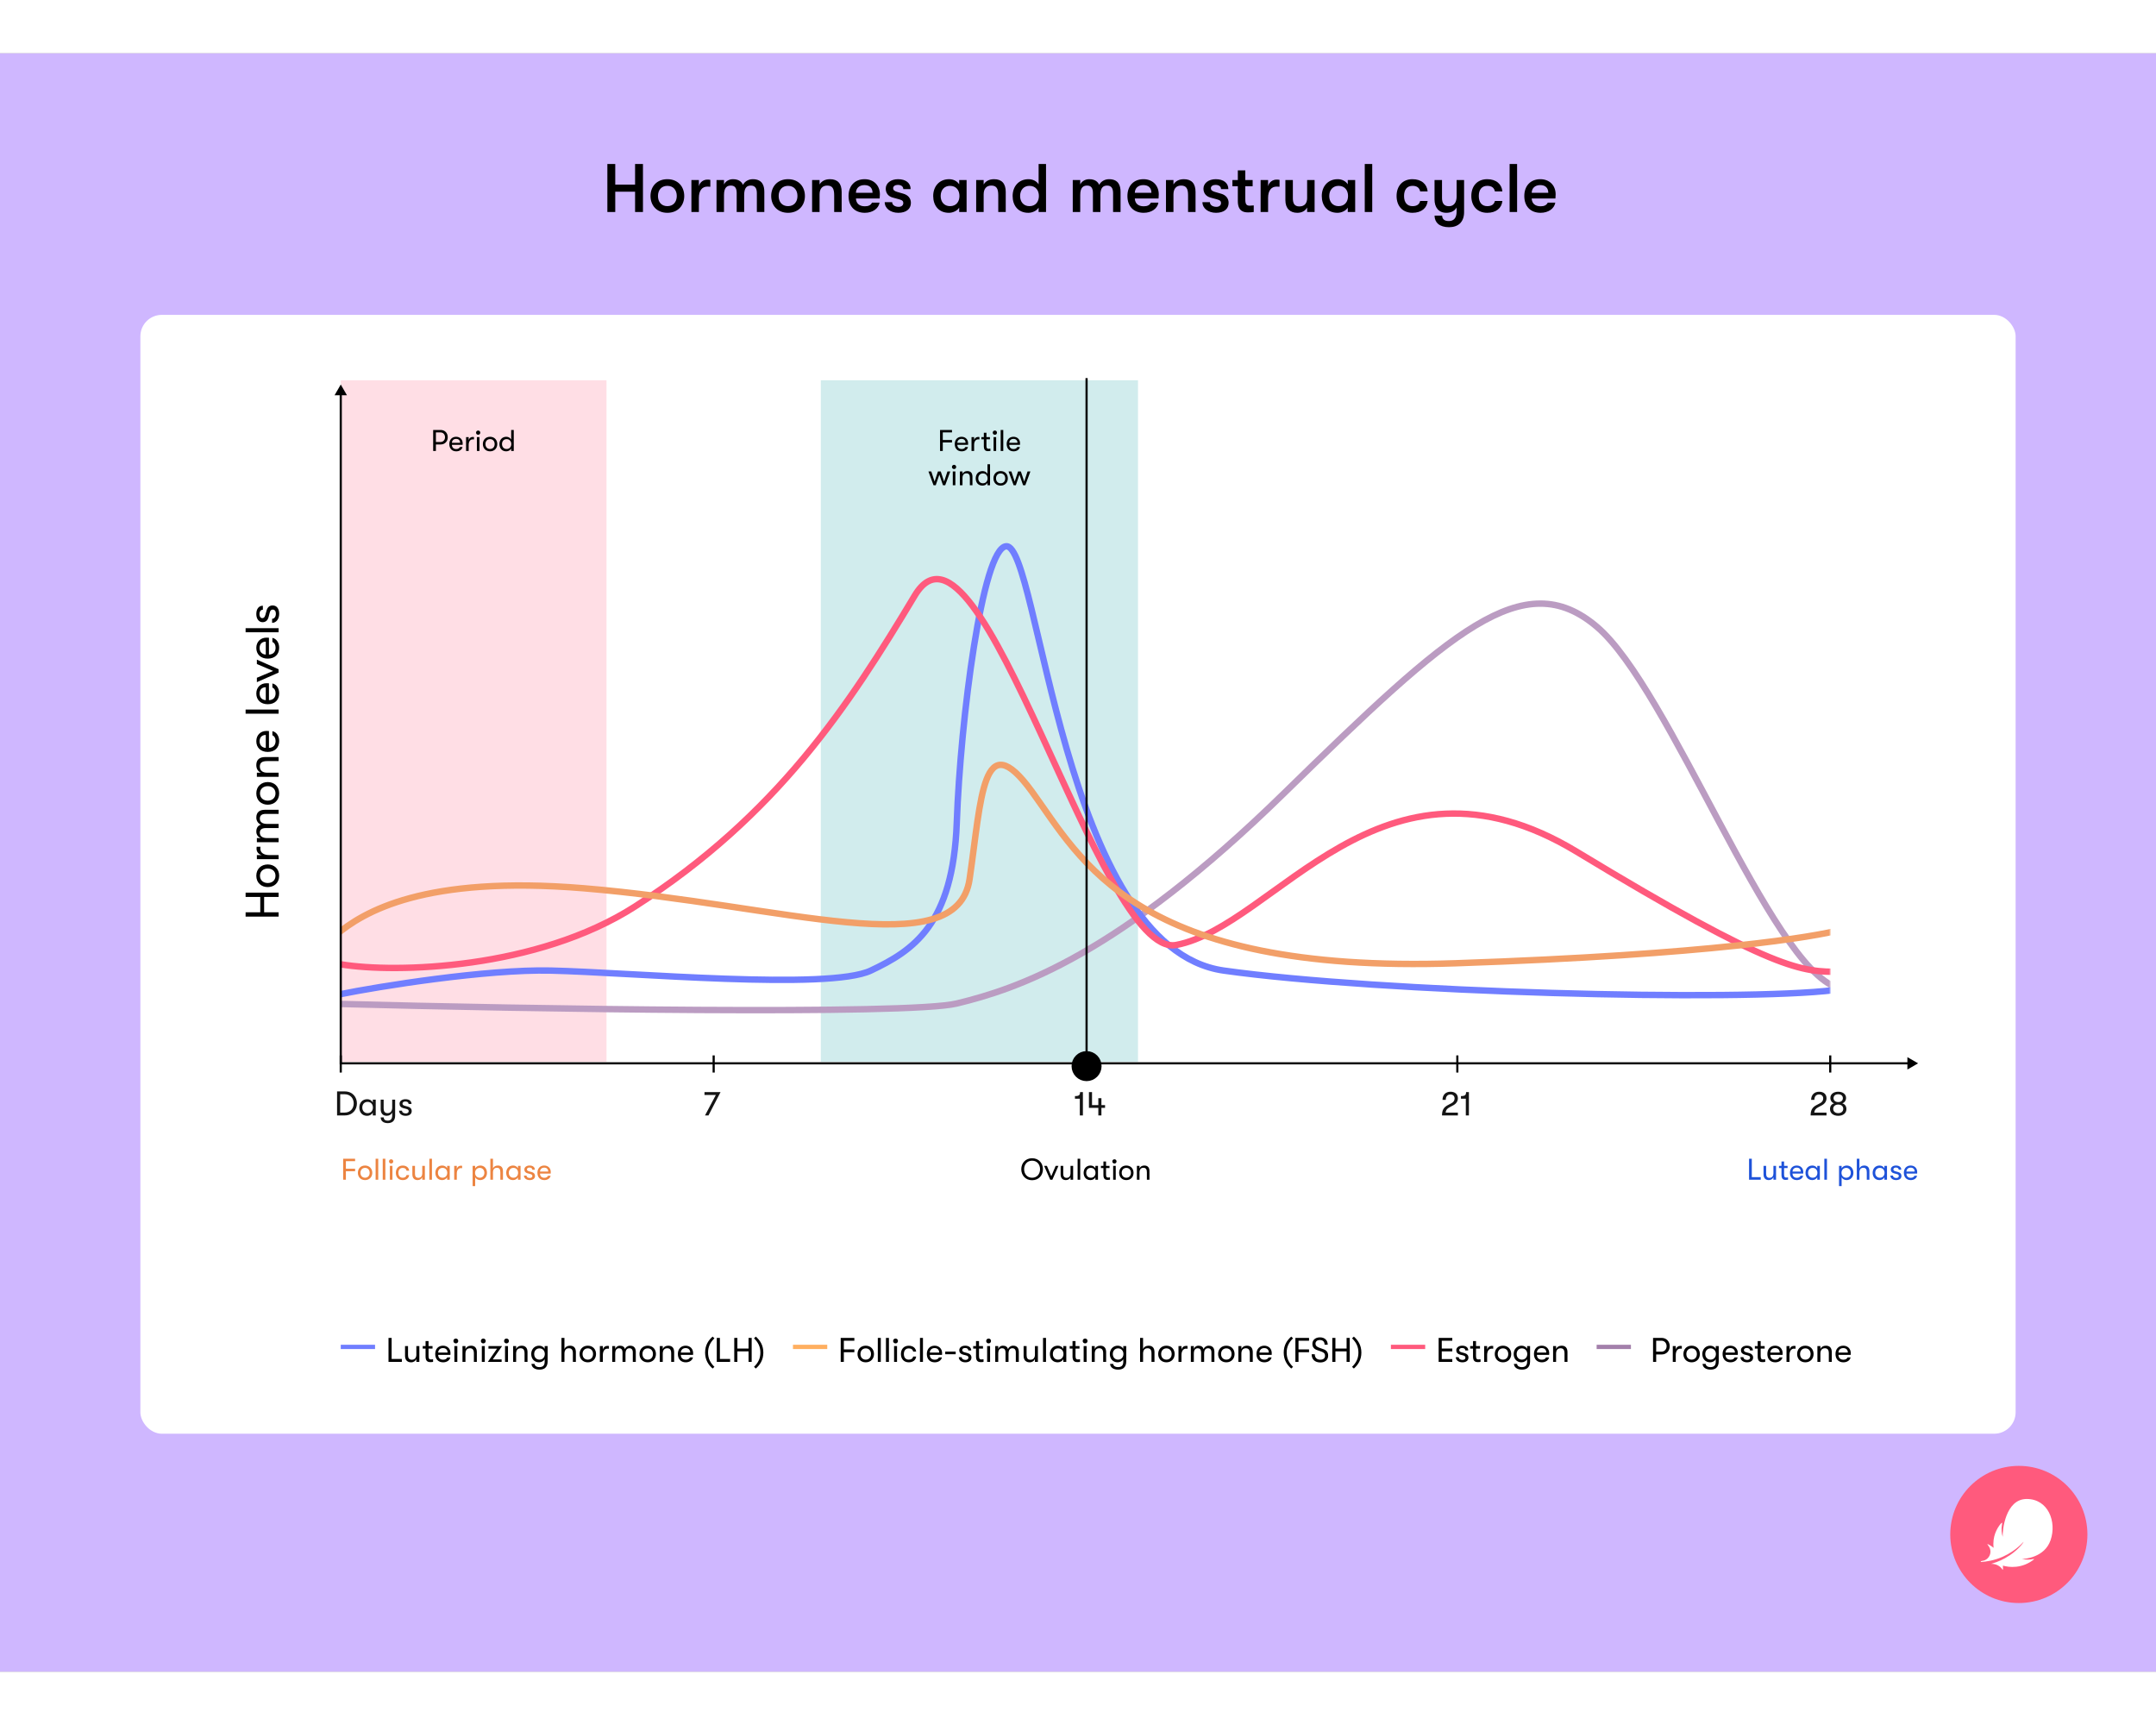
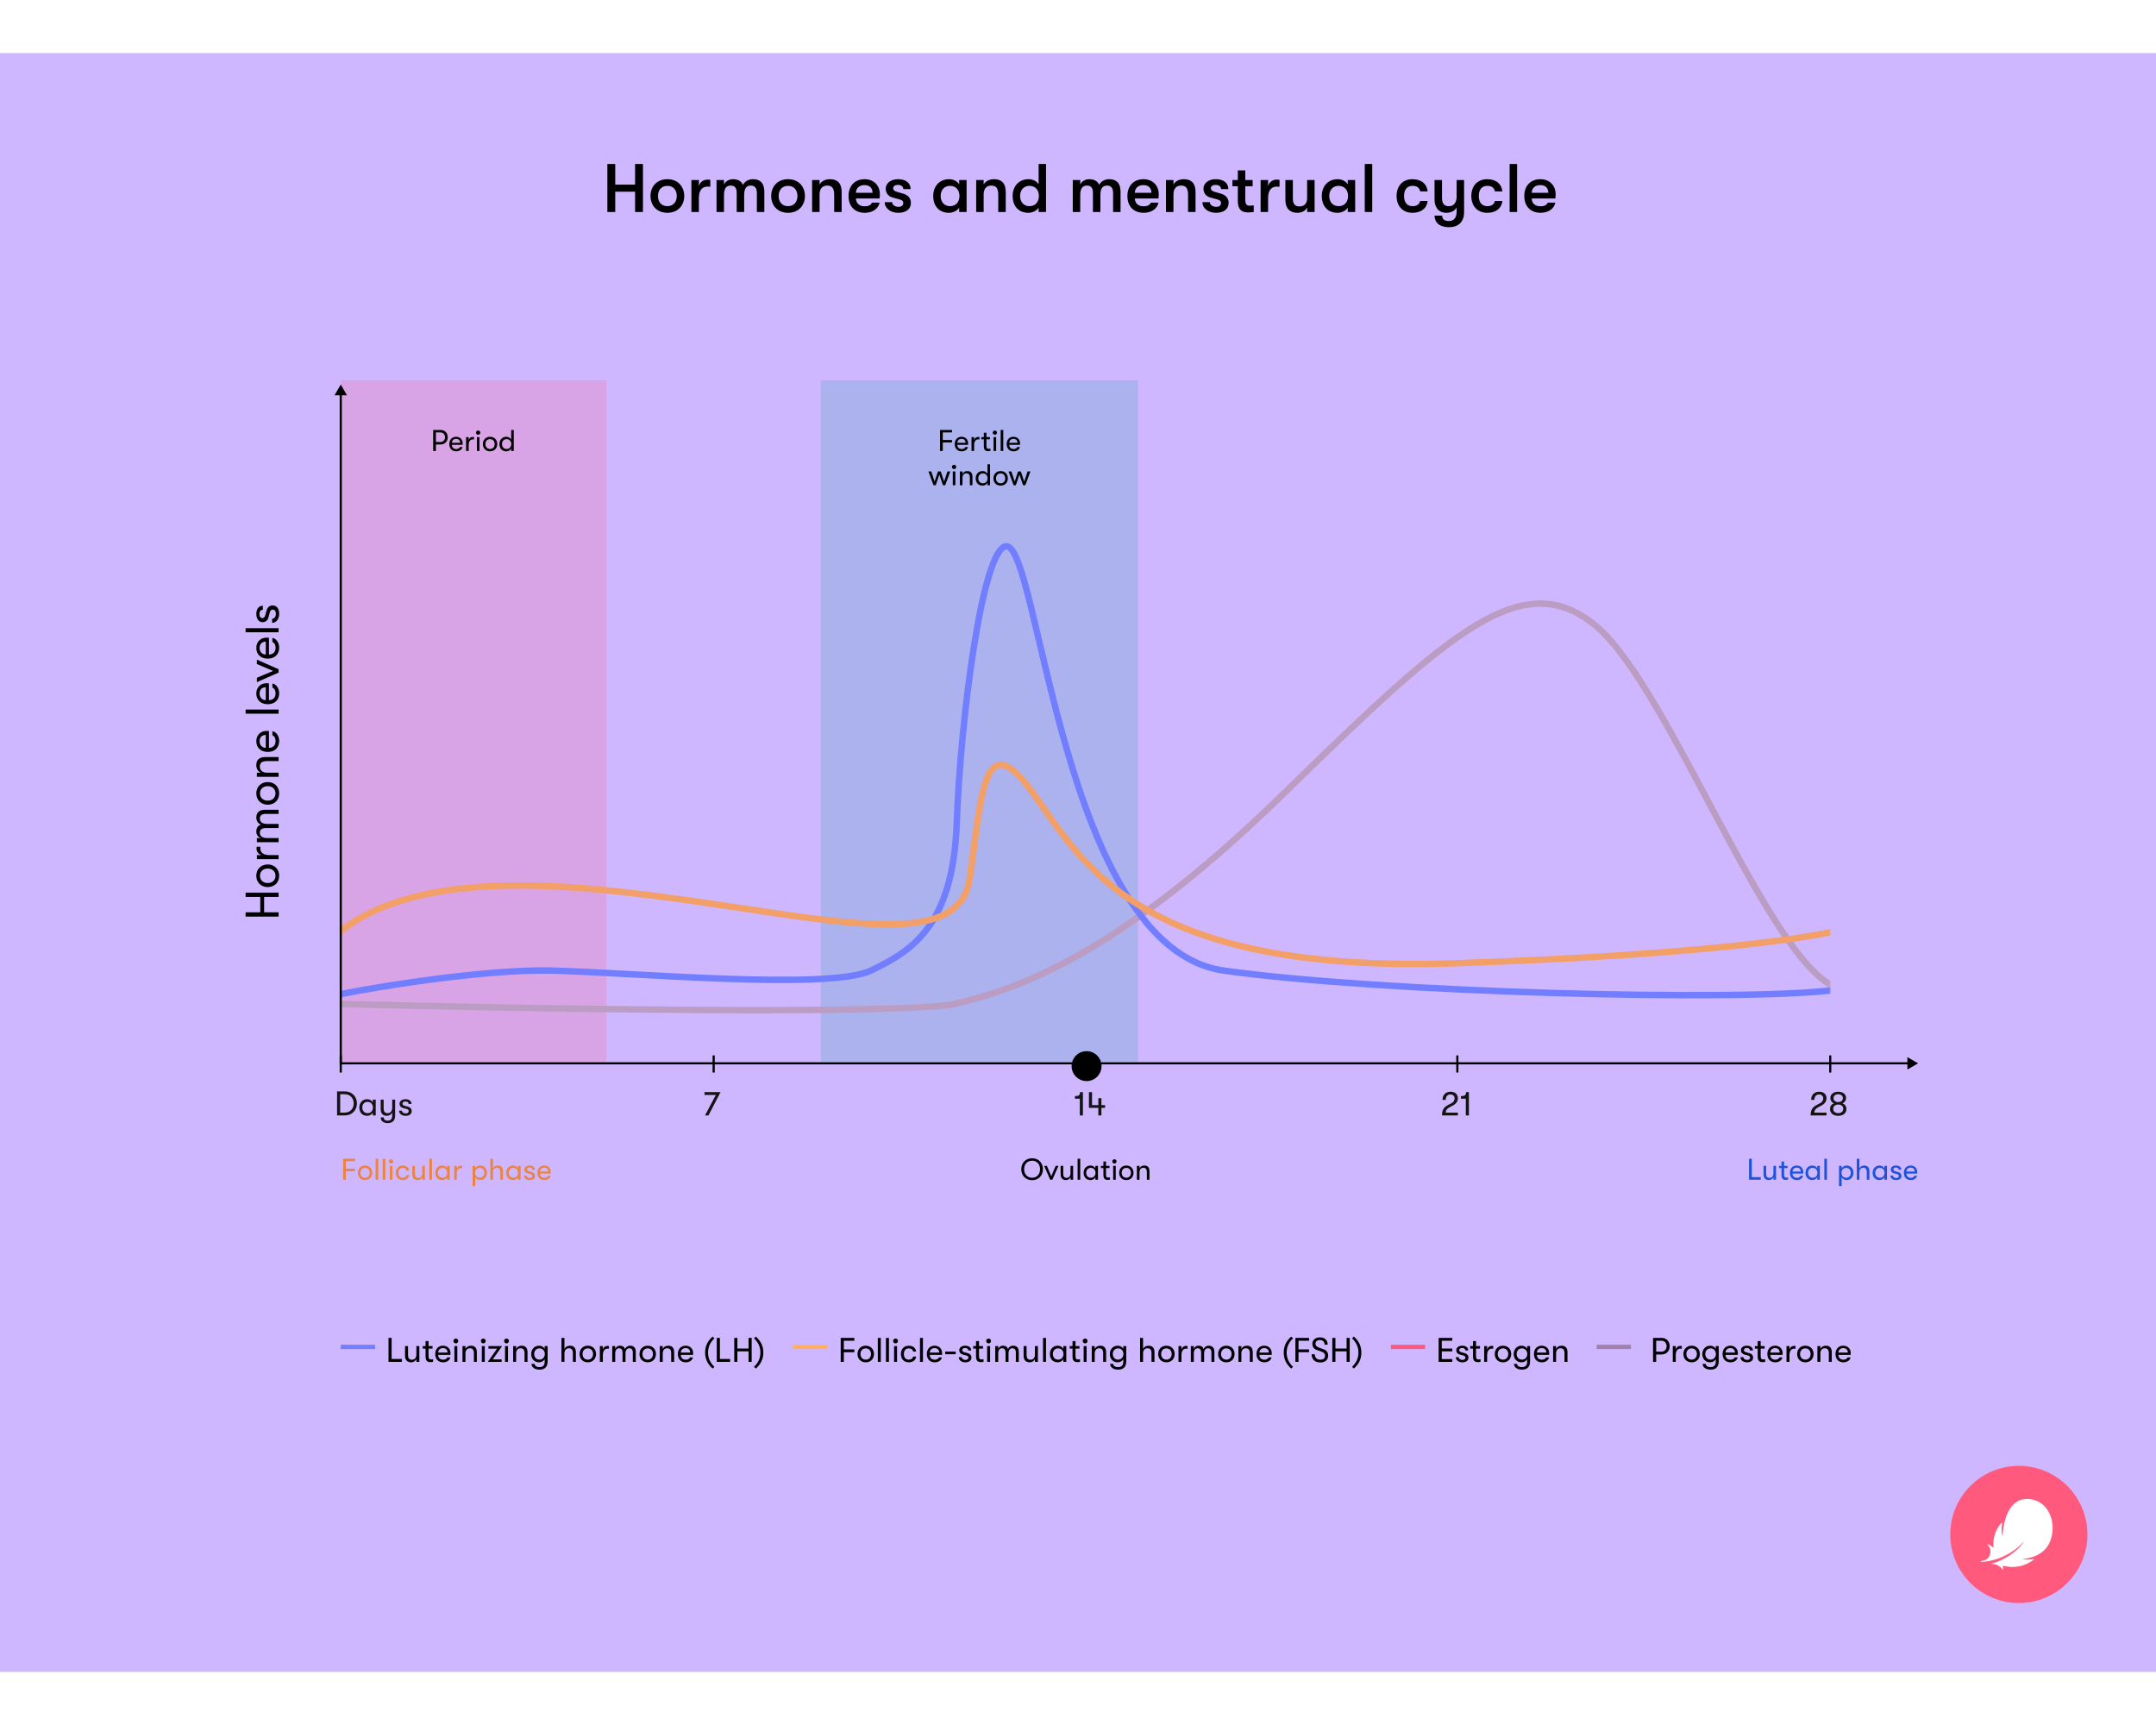
<svg xmlns="http://www.w3.org/2000/svg" fill="none" height="8" viewBox="0 0 1006 755" width="10">
  <rect x="0" y="0" width="1006" height="755" fill="#333333" stroke="none" />
  <rect fill="#CFB7FF" height="755" transform="matrix(-1 0 0 1 1006 0)" width="1006" />
  <circle cx="942" cy="691" fill="#FF5A7D" r="32" />
  <path d="M924.522 703.827C926.71 703.7 930.567 703.158 934.561 701.366C940.875 698.534 944.136 694.403 944.185 694.442C944.342 694.564 942.086 697.807 937.843 700.663C934.805 702.704 932.232 703.764 929.63 704.545C927.994 705.033 930.509 704.159 932.857 705.81C934.469 706.942 934.537 708.173 934.6 707.167C934.63 706.703 934.61 706.039 934.566 705.541C936.051 705.961 938.17 706.352 940.821 706.059C943.712 705.736 946.378 704.662 948.746 702.885C949.576 702.26 948.844 702.445 948.419 702.528C947.384 702.729 945.489 702.934 943.385 702.431C944.805 702.431 953.995 701.767 956.798 693.7C959.776 685.111 955.704 674.447 945.679 674.447C935.65 674.447 934.298 689.345 934.473 692.104C933.966 690.614 933.756 688.422 934.102 686.522C934.234 685.805 934.41 684.984 933.521 686.039C931.817 688.065 929.581 691.977 930.23 697.235C929.439 696.581 928.726 696.127 928.062 695.785C927.315 695.399 926.993 695.248 927.828 696.293C928.487 697.118 929.288 699.003 928.282 700.966C927.511 702.47 926.182 703.212 924.766 703.368C924.093 703.427 924.039 703.856 924.522 703.827Z" fill="white" />
  <path d="M283.4 74V51.6H287.08V61.232H296.328V51.6H300.008V74H296.328V64.528H287.08V74H283.4ZM311.398 74.384C306.47 74.384 303.526 70.928 303.526 66.544C303.526 62.16 306.47 58.704 311.398 58.704C316.326 58.704 319.27 62.16 319.27 66.544C319.27 70.928 316.326 74.384 311.398 74.384ZM311.398 71.28C314.214 71.28 315.782 69.264 315.782 66.544C315.782 63.824 314.214 61.808 311.398 61.808C308.582 61.808 307.014 63.824 307.014 66.544C307.014 69.264 308.582 71.28 311.398 71.28ZM322.615 74V59.088H326.103V61.968C326.647 59.856 328.439 58.896 330.071 58.896C330.615 58.896 331.063 58.928 331.447 59.024V62.224C330.903 62.16 330.615 62.16 330.071 62.16C327.607 62.16 326.103 64.016 326.103 67.408V74H322.615ZM334.334 74V59.088H337.822V61.168C338.462 59.792 340.03 58.704 341.982 58.704C344.702 58.704 346.046 59.888 346.686 61.36C347.39 59.856 349.15 58.704 351.262 58.704C355.742 58.704 356.638 61.776 356.638 64.56V74H353.15V65.232C353.15 62.768 352.19 61.68 350.366 61.68C348.606 61.68 347.23 62.544 347.23 66.096V74H343.742V65.2C343.742 62.736 342.846 61.68 341.022 61.68C339.262 61.68 337.822 62.544 337.822 66.096V74H334.334ZM367.711 74.384C362.783 74.384 359.839 70.928 359.839 66.544C359.839 62.16 362.783 58.704 367.711 58.704C372.639 58.704 375.583 62.16 375.583 66.544C375.583 70.928 372.639 74.384 367.711 74.384ZM367.711 71.28C370.527 71.28 372.095 69.264 372.095 66.544C372.095 63.824 370.527 61.808 367.711 61.808C364.895 61.808 363.327 63.824 363.327 66.544C363.327 69.264 364.895 71.28 367.711 71.28ZM378.928 74V59.088H382.416V61.168C383.344 59.568 385.072 58.704 387.28 58.704C390.864 58.704 392.72 60.72 392.72 64.624V74H389.232V66.224C389.232 63.056 388.4 61.68 385.968 61.68C383.696 61.68 382.416 63.184 382.416 65.808V74H378.928ZM410.557 65.776C410.557 66.384 410.525 66.864 410.461 67.696H399.389C399.485 70.064 401.021 71.344 403.549 71.344C405.277 71.344 406.301 70.8 406.877 69.648H410.397C409.949 72.432 407.133 74.384 403.549 74.384C398.845 74.384 395.933 71.376 395.933 66.544C395.933 61.776 398.877 58.704 403.421 58.704C407.677 58.704 410.557 61.584 410.557 65.776ZM399.389 65.04H407.133C407.101 62.736 405.757 61.456 403.357 61.456C400.893 61.456 399.421 62.928 399.389 65.04ZM419.144 74.384C415.496 74.384 412.808 72.272 412.808 69.424H416.296C416.296 70.704 417.544 71.6 419.336 71.6C420.648 71.6 421.48 70.896 421.48 69.84C421.48 69.008 421.128 68.496 419.528 68.08L416.552 67.28C414.472 66.704 413.288 65.2 413.288 63.088C413.288 60.56 415.688 58.704 419.016 58.704C422.664 58.704 424.904 60.464 424.904 63.344H421.48C421.48 62.096 420.52 61.36 418.888 61.36C417.64 61.36 416.744 62 416.744 62.896C416.744 63.696 417.224 64.24 418.6 64.624L421.576 65.488C423.688 66.096 425.032 67.632 425.032 69.744C425.032 72.656 422.76 74.384 419.144 74.384ZM442.76 74.384C437.961 74.384 435.433 70.928 435.433 66.544C435.433 62.16 438.217 58.704 442.857 58.704C444.841 58.704 446.633 59.6 447.561 61.104V59.088H451.017V74H447.561V71.984C446.633 73.488 444.585 74.384 442.76 74.384ZM443.273 71.28C446.249 71.28 447.689 69.104 447.689 66.544C447.689 63.984 446.249 61.808 443.273 61.808C440.553 61.808 438.921 63.824 438.921 66.544C438.921 69.264 440.553 71.28 443.273 71.28ZM455.49 74V59.088H458.978V61.168C459.906 59.568 461.634 58.704 463.842 58.704C467.426 58.704 469.282 60.72 469.282 64.624V74H465.794V66.224C465.794 63.056 464.962 61.68 462.53 61.68C460.258 61.68 458.978 63.184 458.978 65.808V74H455.49ZM484.623 51.6H488.079V74H484.623V71.984C483.695 73.488 481.647 74.384 479.823 74.384C475.023 74.384 472.495 70.928 472.495 66.544C472.495 62.16 475.279 58.704 479.919 58.704C481.903 58.704 483.695 59.6 484.623 61.104V51.6ZM480.335 71.28C483.311 71.28 484.751 69.104 484.751 66.544C484.751 63.984 483.311 61.808 480.335 61.808C477.615 61.808 475.983 63.824 475.983 66.544C475.983 69.264 477.615 71.28 480.335 71.28ZM500.553 74V59.088H504.041V61.168C504.681 59.792 506.249 58.704 508.201 58.704C510.921 58.704 512.265 59.888 512.905 61.36C513.609 59.856 515.369 58.704 517.481 58.704C521.961 58.704 522.857 61.776 522.857 64.56V74H519.369V65.232C519.369 62.768 518.409 61.68 516.585 61.68C514.825 61.68 513.449 62.544 513.449 66.096V74H509.961V65.2C509.961 62.736 509.065 61.68 507.241 61.68C505.481 61.68 504.041 62.544 504.041 66.096V74H500.553ZM540.682 65.776C540.682 66.384 540.65 66.864 540.586 67.696H529.514C529.61 70.064 531.146 71.344 533.674 71.344C535.402 71.344 536.426 70.8 537.002 69.648H540.522C540.074 72.432 537.258 74.384 533.674 74.384C528.97 74.384 526.058 71.376 526.058 66.544C526.058 61.776 529.002 58.704 533.546 58.704C537.802 58.704 540.682 61.584 540.682 65.776ZM529.514 65.04H537.258C537.226 62.736 535.882 61.456 533.482 61.456C531.018 61.456 529.546 62.928 529.514 65.04ZM544.053 74V59.088H547.541V61.168C548.469 59.568 550.197 58.704 552.405 58.704C555.989 58.704 557.845 60.72 557.845 64.624V74H554.357V66.224C554.357 63.056 553.525 61.68 551.093 61.68C548.821 61.68 547.541 63.184 547.541 65.808V74H544.053ZM567.394 74.384C563.746 74.384 561.058 72.272 561.058 69.424H564.546C564.546 70.704 565.794 71.6 567.586 71.6C568.898 71.6 569.73 70.896 569.73 69.84C569.73 69.008 569.378 68.496 567.778 68.08L564.802 67.28C562.722 66.704 561.538 65.2 561.538 63.088C561.538 60.56 563.938 58.704 567.266 58.704C570.914 58.704 573.154 60.464 573.154 63.344H569.73C569.73 62.096 568.77 61.36 567.138 61.36C565.89 61.36 564.994 62 564.994 62.896C564.994 63.696 565.474 64.24 566.85 64.624L569.826 65.488C571.938 66.096 573.282 67.632 573.282 69.744C573.282 72.656 571.01 74.384 567.394 74.384ZM583.242 71.056C583.786 71.056 584.65 70.992 585.002 70.928V74C584.458 74.096 583.434 74.192 582.41 74.192C580.714 74.192 577.578 73.968 577.578 68.944V62H575.05V59.088H577.578V54.576H581.066V59.088H584.49V62H581.066V68.144C581.066 70.736 581.866 71.056 583.242 71.056ZM588.209 74V59.088H591.697V61.968C592.241 59.856 594.033 58.896 595.665 58.896C596.209 58.896 596.657 58.928 597.041 59.024V62.224C596.497 62.16 596.209 62.16 595.665 62.16C593.201 62.16 591.697 64.016 591.697 67.408V74H588.209ZM605.304 74.384C602.04 74.384 599.768 72.464 599.768 68.464V59.088H603.256V67.6C603.256 70 604.024 71.408 606.296 71.408C608.952 71.408 609.912 69.648 609.912 67.504V59.088H613.4V74H609.912V71.92C609.016 73.52 607.448 74.384 605.304 74.384ZM624.073 74.384C619.273 74.384 616.745 70.928 616.745 66.544C616.745 62.16 619.529 58.704 624.169 58.704C626.153 58.704 627.945 59.6 628.873 61.104V59.088H632.329V74H628.873V71.984C627.945 73.488 625.897 74.384 624.073 74.384ZM624.585 71.28C627.561 71.28 629.001 69.104 629.001 66.544C629.001 63.984 627.561 61.808 624.585 61.808C621.865 61.808 620.233 63.824 620.233 66.544C620.233 69.264 621.865 71.28 624.585 71.28ZM636.803 74V51.6H640.291V74H636.803ZM659.075 74.384C654.435 74.384 651.651 71.184 651.651 66.544C651.651 61.904 654.435 58.704 659.075 58.704C663.235 58.704 665.827 60.976 666.147 64.4H662.659C662.275 62.704 661.187 61.808 659.075 61.808C656.611 61.808 655.139 63.504 655.139 66.544C655.139 69.584 656.611 71.28 659.075 71.28C661.187 71.28 662.275 70.416 662.659 68.848H666.147C665.827 72.176 663.235 74.384 659.075 74.384ZM679.665 59.088H683.153V74.064C683.153 76.4 682.449 78.16 681.201 79.376C679.985 80.496 678.257 81.104 676.145 81.104C673.937 81.104 672.209 80.56 671.025 79.568C669.969 78.64 669.393 77.328 669.361 75.696H672.881C673.041 77.328 673.841 78.224 676.081 78.224C678.161 78.224 679.665 76.976 679.665 73.808V71.92C678.737 73.52 677.073 74.384 674.865 74.384C671.185 74.384 669.361 71.76 669.361 68.176V59.088H672.849V67.44C672.849 69.648 673.585 71.312 676.081 71.312C678.513 71.312 679.665 69.36 679.665 66.8V59.088ZM693.95 74.384C689.31 74.384 686.526 71.184 686.526 66.544C686.526 61.904 689.31 58.704 693.95 58.704C698.11 58.704 700.702 60.976 701.022 64.4H697.534C697.15 62.704 696.062 61.808 693.95 61.808C691.486 61.808 690.014 63.504 690.014 66.544C690.014 69.584 691.486 71.28 693.95 71.28C696.062 71.28 697.15 70.416 697.534 68.848H701.022C700.702 72.176 698.11 74.384 693.95 74.384ZM704.396 74V51.6H707.884V74H704.396ZM725.869 65.776C725.869 66.384 725.837 66.864 725.773 67.696H714.701C714.797 70.064 716.333 71.344 718.861 71.344C720.589 71.344 721.613 70.8 722.189 69.648H725.709C725.261 72.432 722.445 74.384 718.861 74.384C714.157 74.384 711.245 71.376 711.245 66.544C711.245 61.776 714.189 58.704 718.733 58.704C722.989 58.704 725.869 61.584 725.869 65.776ZM714.701 65.04H722.445C722.413 62.736 721.069 61.456 718.669 61.456C716.205 61.456 714.733 62.928 714.701 65.04Z" fill="black" />
-   <rect fill="white" height="522" rx="10" width="875" x="65.5" y="122" />
  <path d="M531 152.5H383V470.5H531V152.5Z" fill="#1DA4A6" fill-opacity="0.2" />
  <path d="M283 152.5H159V470.5H283V152.5Z" fill="#FF5A7D" fill-opacity="0.2" />
  <mask height="299" id="mask0_666_2315" maskUnits="userSpaceOnUse" style="mask-type:alpha" width="695" x="159" y="172">
    <rect fill="#D9D9D9" height="298" width="695" x="159" y="172.5" />
  </mask>
  <g mask="url(#mask0_666_2315)">
    <path d="M159 443.5C243.76 445.775 423.91 448.742 446.437 443.281C474.595 436.455 521.526 421.095 599.175 345.153C676.824 269.211 710.955 238.493 745.087 267.504C779.218 296.516 825.928 425.761 857.5 436" stroke="#BB9CC2" stroke-width="3" />
    <path d="M158.5 439C176.703 435.302 226.971 427.239 257.006 427.922C294.551 428.775 386.662 437.239 406.331 427.922C426 418.605 444.729 406.59 446.435 358.806C448.142 311.022 458.381 230.813 469.474 229.96C484.833 228.778 495.586 417.273 571.015 427.922C643.544 438.161 812 442.5 856 437" stroke="#707EFF" stroke-width="3" />
-     <path d="M159 425C184.599 429.266 250.625 427.308 296.257 398.057C362.813 355.392 396.092 304.195 426.81 252.998C457.528 201.801 512.992 422.802 548.829 415.976C594.907 407.199 644.589 317.291 735.699 372.458C828.707 428.775 841 428.5 858.5 428.5" stroke="#FF5A7D" stroke-width="3" />
    <path d="M156.5 411.5C169.5 400.5 197.961 383.38 272.367 389.524C365.375 397.203 446.5 425.5 452.41 385.257C458.002 347.183 458.383 312.728 481.422 344.3C504.46 375.871 529.206 429.628 679.384 424.508C799.526 420.413 847 412 858.5 409" stroke="#F29F68" stroke-width="3" />
  </g>
  <path d="M159 154.5L156.113 159.5H161.887L159 154.5ZM895 471.2L890 468.313V474.087L895 471.2ZM159 471.2H158.5V471.7H159V471.2ZM890.5 470.7H159V471.7H890.5V470.7ZM159.5 471.2V159H158.5V471.2H159.5Z" fill="black" />
  <circle cx="507" cy="472.5" fill="black" r="5.55" stroke="black" stroke-width="2.9" />
  <path d="M205.634 175.7C207.552 175.7 208.924 177.114 208.924 179.088C208.924 181.048 207.552 182.462 205.634 182.462H203.394V185.5H202.12V175.7H205.634ZM205.564 181.314C206.768 181.314 207.65 180.376 207.65 179.088C207.65 177.786 206.768 176.848 205.564 176.848H203.394V181.314H205.564ZM215.883 181.916C215.883 182.154 215.883 182.336 215.855 182.63H210.857C210.885 183.876 211.655 184.604 212.887 184.604C213.741 184.604 214.329 184.268 214.595 183.652H215.813C215.589 184.842 214.399 185.668 212.887 185.668C210.899 185.668 209.653 184.352 209.653 182.266C209.653 180.222 210.913 178.878 212.831 178.878C214.651 178.878 215.883 180.138 215.883 181.916ZM210.857 181.692H214.693C214.693 180.558 213.993 179.858 212.817 179.858C211.641 179.858 210.913 180.6 210.857 181.692ZM217.472 185.5V179.046H218.69V180.516C218.942 179.424 219.768 178.948 220.58 178.948C220.804 178.948 221.014 178.962 221.168 179.004V180.124C220.958 180.082 220.79 180.082 220.566 180.082C219.292 180.082 218.69 181.244 218.69 182.686V185.5H217.472ZM223.119 177.94C222.531 177.94 222.125 177.506 222.125 176.96C222.125 176.414 222.531 175.966 223.119 175.966C223.693 175.966 224.099 176.414 224.099 176.96C224.099 177.506 223.693 177.94 223.119 177.94ZM222.517 185.5V179.046H223.721V185.5H222.517ZM228.667 185.668C226.567 185.668 225.307 184.156 225.307 182.28C225.307 180.39 226.567 178.878 228.667 178.878C230.753 178.878 232.027 180.39 232.027 182.28C232.027 184.156 230.753 185.668 228.667 185.668ZM228.667 184.576C230.025 184.576 230.809 183.568 230.809 182.28C230.809 180.978 230.025 179.97 228.667 179.97C227.309 179.97 226.511 180.978 226.511 182.28C226.511 183.568 227.309 184.576 228.667 184.576ZM238.52 175.7H239.724V185.5H238.52V184.366C238.114 185.164 237.19 185.668 236.224 185.668C234.166 185.668 233.032 184.184 233.032 182.28C233.032 180.376 234.25 178.878 236.252 178.878C237.274 178.878 238.114 179.396 238.52 180.194V175.7ZM236.392 184.576C237.806 184.576 238.576 183.526 238.576 182.28C238.576 181.034 237.806 179.97 236.392 179.97C235.062 179.97 234.236 180.95 234.236 182.28C234.236 183.596 235.062 184.576 236.392 184.576Z" fill="black" />
  <path d="M157.28 495.5V484.3H160.848C164.56 484.3 166.544 487.004 166.544 489.9C166.544 492.796 164.56 495.5 160.848 495.5H157.28ZM158.736 494.188H160.736C163.664 494.188 165.04 492.076 165.04 489.9C165.04 487.724 163.664 485.612 160.736 485.612H158.736V494.188ZM171.319 495.692C168.967 495.692 167.671 493.996 167.671 491.82C167.671 489.644 169.062 487.932 171.351 487.932C172.519 487.932 173.479 488.524 173.943 489.436V488.124H175.319V495.5H173.943V494.204C173.479 495.116 172.423 495.692 171.319 495.692ZM171.511 494.444C173.127 494.444 174.007 493.244 174.007 491.82C174.007 490.396 173.127 489.18 171.511 489.18C169.991 489.18 169.047 490.3 169.047 491.82C169.047 493.324 169.991 494.444 171.511 494.444ZM182.996 488.124H184.372V495.644C184.372 496.812 184.02 497.708 183.38 498.3C182.788 498.812 181.972 499.1 180.964 499.1C179.908 499.1 179.044 498.828 178.468 498.332C177.94 497.884 177.652 497.244 177.636 496.428H179.028C179.092 497.324 179.572 497.932 180.948 497.932C182.196 497.932 182.996 497.228 182.996 495.548V494.172C182.564 495.068 181.684 495.676 180.436 495.676C178.516 495.676 177.636 494.396 177.636 492.524V488.124H179.012V492.236C179.012 493.548 179.444 494.444 180.9 494.444C182.324 494.444 182.996 493.244 182.996 491.916V488.124ZM189.258 495.692C187.45 495.692 186.202 494.652 186.202 493.292H187.578C187.578 494.012 188.25 494.572 189.338 494.572C190.154 494.572 190.698 494.172 190.698 493.516C190.698 493.02 190.474 492.684 189.594 492.46L188.09 492.076C187.002 491.772 186.426 491.068 186.426 490.044C186.426 488.796 187.578 487.932 189.178 487.932C190.938 487.932 192.01 488.78 192.01 490.156H190.65C190.65 489.452 190.09 489.004 189.13 489.004C188.362 489.004 187.802 489.372 187.802 489.98C187.802 490.444 188.074 490.78 188.874 491.004L190.394 491.42C191.482 491.724 192.106 492.444 192.106 493.468C192.106 494.876 191.002 495.692 189.258 495.692Z" fill="#141414" />
  <path d="M328.96 495.5L334.016 485.964H328.72V484.62H336.208L330.576 495.5H328.96Z" fill="#141414" />
  <path d="M503.848 495.5V487.708H501.576V486.476C503.528 486.476 503.96 485.98 503.96 484.62H505.288V495.5H503.848ZM515.623 490.668V491.98H513.927V495.5H512.487V491.98H508.103V484.62H509.543V490.668H512.487V487.452H513.927V490.668H515.623Z" fill="#141414" />
  <path d="M672.848 495.5C672.848 493.084 673.616 491.708 675.552 490.7L677.216 489.82C678.208 489.308 678.72 488.556 678.72 487.548C678.72 486.46 677.936 485.724 676.816 485.724C675.424 485.724 674.592 486.636 674.592 488.236H673.088C673.088 485.932 674.544 484.444 676.816 484.444C678.928 484.444 680.256 485.612 680.256 487.484C680.256 488.86 679.504 490.012 678.128 490.764L676.48 491.644C675.136 492.364 674.688 492.956 674.544 494.188H680.256V495.5H672.848ZM683.957 495.5V487.708H681.685V486.476C683.637 486.476 684.069 485.98 684.069 484.62H685.397V495.5H683.957Z" fill="#141414" />
  <path d="M844.848 495.5C844.848 493.084 845.616 491.708 847.552 490.7L849.216 489.82C850.208 489.308 850.72 488.556 850.72 487.548C850.72 486.46 849.936 485.724 848.816 485.724C847.424 485.724 846.592 486.636 846.592 488.236H845.088C845.088 485.932 846.544 484.444 848.816 484.444C850.928 484.444 852.256 485.612 852.256 487.484C852.256 488.86 851.504 490.012 850.128 490.764L848.48 491.644C847.136 492.364 846.688 492.956 846.544 494.188H852.256V495.5H844.848ZM857.718 495.676C855.398 495.676 853.894 494.444 853.894 492.524C853.894 491.18 854.598 490.204 855.814 489.868C854.726 489.532 854.054 488.524 854.054 487.324C854.054 485.612 855.542 484.444 857.718 484.444C859.894 484.444 861.382 485.612 861.382 487.324C861.382 488.524 860.694 489.532 859.606 489.868C860.822 490.204 861.542 491.18 861.542 492.524C861.542 494.444 860.038 495.676 857.718 495.676ZM857.718 489.276C859.062 489.276 859.894 488.556 859.894 487.468C859.894 486.332 859.046 485.628 857.718 485.628C856.39 485.628 855.542 486.332 855.542 487.468C855.542 488.556 856.438 489.276 857.718 489.276ZM857.718 494.444C859.126 494.444 860.07 493.644 860.07 492.428C860.07 491.212 859.142 490.428 857.718 490.428C856.358 490.428 855.382 491.212 855.382 492.428C855.382 493.644 856.31 494.444 857.718 494.444Z" fill="#141414" />
-   <path d="M160.12 525.5V515.7H165.692V516.848H161.394V520.39H165.692V521.538H161.394V525.5H160.12ZM170.343 525.668C168.243 525.668 166.983 524.156 166.983 522.28C166.983 520.39 168.243 518.878 170.343 518.878C172.429 518.878 173.703 520.39 173.703 522.28C173.703 524.156 172.429 525.668 170.343 525.668ZM170.343 524.576C171.701 524.576 172.485 523.568 172.485 522.28C172.485 520.978 171.701 519.97 170.343 519.97C168.985 519.97 168.187 520.978 168.187 522.28C168.187 523.568 168.985 524.576 170.343 524.576ZM175.267 525.5V515.7H176.485V525.5H175.267ZM178.589 525.5V515.7H179.807V525.5H178.589ZM182.513 517.94C181.925 517.94 181.519 517.506 181.519 516.96C181.519 516.414 181.925 515.966 182.513 515.966C183.087 515.966 183.493 516.414 183.493 516.96C183.493 517.506 183.087 517.94 182.513 517.94ZM181.911 525.5V519.046H183.115V525.5H181.911ZM187.908 525.668C185.92 525.668 184.702 524.282 184.702 522.28C184.702 520.278 185.92 518.892 187.908 518.892C189.644 518.892 190.764 519.844 190.918 521.286H189.7C189.532 520.432 188.916 519.984 187.894 519.984C186.662 519.984 185.906 520.838 185.906 522.28C185.906 523.708 186.662 524.576 187.894 524.576C188.916 524.576 189.532 524.128 189.7 523.316H190.918C190.764 524.73 189.644 525.668 187.908 525.668ZM194.86 525.668C193.418 525.668 192.41 524.8 192.41 523.022V519.046H193.628V522.742C193.628 523.876 194.048 524.618 195.196 524.618C196.526 524.618 197.03 523.61 197.03 522.574V519.046H198.248V525.5H197.03V524.324C196.68 525.122 195.924 525.668 194.86 525.668ZM200.341 525.5V515.7H201.559V525.5H200.341ZM206.337 525.668C204.279 525.668 203.145 524.184 203.145 522.28C203.145 520.376 204.363 518.878 206.365 518.878C207.387 518.878 208.227 519.396 208.633 520.194V519.046H209.837V525.5H208.633V524.366C208.227 525.164 207.303 525.668 206.337 525.668ZM206.505 524.576C207.919 524.576 208.689 523.526 208.689 522.28C208.689 521.034 207.919 519.97 206.505 519.97C205.175 519.97 204.349 520.95 204.349 522.28C204.349 523.596 205.175 524.576 206.505 524.576ZM211.935 525.5V519.046H213.153V520.516C213.405 519.424 214.231 518.948 215.043 518.948C215.267 518.948 215.477 518.962 215.631 519.004V520.124C215.421 520.082 215.253 520.082 215.029 520.082C213.755 520.082 213.153 521.244 213.153 522.686V525.5H211.935ZM224.105 518.878C225.953 518.878 227.227 520.264 227.227 522.28C227.227 524.254 225.897 525.668 224.035 525.668C223.041 525.668 222.145 525.164 221.725 524.366V528.482H220.521V519.046H221.725V520.194C222.145 519.382 223.069 518.878 224.105 518.878ZM223.867 524.576C225.113 524.576 226.009 523.624 226.009 522.28C226.009 520.936 225.113 519.97 223.867 519.97C222.579 519.97 221.669 520.922 221.669 522.28C221.669 523.624 222.579 524.576 223.867 524.576ZM232.278 518.878C233.874 518.878 234.686 519.802 234.686 521.524V525.5H233.468V522.056C233.468 520.614 233.006 519.928 231.844 519.928C230.64 519.928 230.024 520.782 230.024 522.084V525.5H228.806V515.7H230.024V520.236C230.374 519.41 231.158 518.878 232.278 518.878ZM239.396 525.668C237.338 525.668 236.204 524.184 236.204 522.28C236.204 520.376 237.422 518.878 239.424 518.878C240.446 518.878 241.286 519.396 241.692 520.194V519.046H242.896V525.5H241.692V524.366C241.286 525.164 240.362 525.668 239.396 525.668ZM239.564 524.576C240.978 524.576 241.748 523.526 241.748 522.28C241.748 521.034 240.978 519.97 239.564 519.97C238.234 519.97 237.408 520.95 237.408 522.28C237.408 523.596 238.234 524.576 239.564 524.576ZM247.149 525.668C245.567 525.668 244.475 524.758 244.475 523.568H245.679C245.679 524.198 246.267 524.688 247.219 524.688C247.933 524.688 248.409 524.338 248.409 523.764C248.409 523.33 248.213 523.036 247.443 522.84L246.127 522.504C245.175 522.238 244.671 521.622 244.671 520.726C244.671 519.634 245.679 518.878 247.079 518.878C248.619 518.878 249.557 519.62 249.557 520.824H248.367C248.367 520.208 247.877 519.816 247.037 519.816C246.365 519.816 245.875 520.138 245.875 520.67C245.875 521.076 246.113 521.37 246.813 521.566L248.143 521.93C249.095 522.196 249.641 522.826 249.641 523.722C249.641 524.954 248.675 525.668 247.149 525.668ZM256.994 521.916C256.994 522.154 256.994 522.336 256.966 522.63H251.968C251.996 523.876 252.766 524.604 253.998 524.604C254.852 524.604 255.44 524.268 255.706 523.652H256.924C256.7 524.842 255.51 525.668 253.998 525.668C252.01 525.668 250.764 524.352 250.764 522.266C250.764 520.222 252.024 518.878 253.942 518.878C255.762 518.878 256.994 520.138 256.994 521.916ZM251.968 521.692H255.804C255.804 520.558 255.104 519.858 253.928 519.858C252.752 519.858 252.024 520.6 251.968 521.692Z" fill="#EC8441" />
+   <path d="M160.12 525.5V515.7H165.692V516.848H161.394V520.39H165.692V521.538H161.394V525.5H160.12ZM170.343 525.668C168.243 525.668 166.983 524.156 166.983 522.28C166.983 520.39 168.243 518.878 170.343 518.878C172.429 518.878 173.703 520.39 173.703 522.28C173.703 524.156 172.429 525.668 170.343 525.668ZM170.343 524.576C171.701 524.576 172.485 523.568 172.485 522.28C172.485 520.978 171.701 519.97 170.343 519.97C168.985 519.97 168.187 520.978 168.187 522.28C168.187 523.568 168.985 524.576 170.343 524.576ZM175.267 525.5V515.7H176.485V525.5H175.267ZM178.589 525.5V515.7H179.807V525.5H178.589ZM182.513 517.94C181.925 517.94 181.519 517.506 181.519 516.96C181.519 516.414 181.925 515.966 182.513 515.966C183.087 515.966 183.493 516.414 183.493 516.96C183.493 517.506 183.087 517.94 182.513 517.94ZM181.911 525.5V519.046H183.115V525.5H181.911ZM187.908 525.668C185.92 525.668 184.702 524.282 184.702 522.28C184.702 520.278 185.92 518.892 187.908 518.892C189.644 518.892 190.764 519.844 190.918 521.286H189.7C189.532 520.432 188.916 519.984 187.894 519.984C186.662 519.984 185.906 520.838 185.906 522.28C185.906 523.708 186.662 524.576 187.894 524.576C188.916 524.576 189.532 524.128 189.7 523.316H190.918C190.764 524.73 189.644 525.668 187.908 525.668ZM194.86 525.668C193.418 525.668 192.41 524.8 192.41 523.022V519.046H193.628V522.742C193.628 523.876 194.048 524.618 195.196 524.618C196.526 524.618 197.03 523.61 197.03 522.574V519.046H198.248V525.5H197.03V524.324C196.68 525.122 195.924 525.668 194.86 525.668ZM200.341 525.5V515.7H201.559V525.5H200.341ZM206.337 525.668C204.279 525.668 203.145 524.184 203.145 522.28C203.145 520.376 204.363 518.878 206.365 518.878C207.387 518.878 208.227 519.396 208.633 520.194V519.046H209.837V525.5H208.633V524.366C208.227 525.164 207.303 525.668 206.337 525.668M206.505 524.576C207.919 524.576 208.689 523.526 208.689 522.28C208.689 521.034 207.919 519.97 206.505 519.97C205.175 519.97 204.349 520.95 204.349 522.28C204.349 523.596 205.175 524.576 206.505 524.576ZM211.935 525.5V519.046H213.153V520.516C213.405 519.424 214.231 518.948 215.043 518.948C215.267 518.948 215.477 518.962 215.631 519.004V520.124C215.421 520.082 215.253 520.082 215.029 520.082C213.755 520.082 213.153 521.244 213.153 522.686V525.5H211.935ZM224.105 518.878C225.953 518.878 227.227 520.264 227.227 522.28C227.227 524.254 225.897 525.668 224.035 525.668C223.041 525.668 222.145 525.164 221.725 524.366V528.482H220.521V519.046H221.725V520.194C222.145 519.382 223.069 518.878 224.105 518.878ZM223.867 524.576C225.113 524.576 226.009 523.624 226.009 522.28C226.009 520.936 225.113 519.97 223.867 519.97C222.579 519.97 221.669 520.922 221.669 522.28C221.669 523.624 222.579 524.576 223.867 524.576ZM232.278 518.878C233.874 518.878 234.686 519.802 234.686 521.524V525.5H233.468V522.056C233.468 520.614 233.006 519.928 231.844 519.928C230.64 519.928 230.024 520.782 230.024 522.084V525.5H228.806V515.7H230.024V520.236C230.374 519.41 231.158 518.878 232.278 518.878ZM239.396 525.668C237.338 525.668 236.204 524.184 236.204 522.28C236.204 520.376 237.422 518.878 239.424 518.878C240.446 518.878 241.286 519.396 241.692 520.194V519.046H242.896V525.5H241.692V524.366C241.286 525.164 240.362 525.668 239.396 525.668ZM239.564 524.576C240.978 524.576 241.748 523.526 241.748 522.28C241.748 521.034 240.978 519.97 239.564 519.97C238.234 519.97 237.408 520.95 237.408 522.28C237.408 523.596 238.234 524.576 239.564 524.576ZM247.149 525.668C245.567 525.668 244.475 524.758 244.475 523.568H245.679C245.679 524.198 246.267 524.688 247.219 524.688C247.933 524.688 248.409 524.338 248.409 523.764C248.409 523.33 248.213 523.036 247.443 522.84L246.127 522.504C245.175 522.238 244.671 521.622 244.671 520.726C244.671 519.634 245.679 518.878 247.079 518.878C248.619 518.878 249.557 519.62 249.557 520.824H248.367C248.367 520.208 247.877 519.816 247.037 519.816C246.365 519.816 245.875 520.138 245.875 520.67C245.875 521.076 246.113 521.37 246.813 521.566L248.143 521.93C249.095 522.196 249.641 522.826 249.641 523.722C249.641 524.954 248.675 525.668 247.149 525.668ZM256.994 521.916C256.994 522.154 256.994 522.336 256.966 522.63H251.968C251.996 523.876 252.766 524.604 253.998 524.604C254.852 524.604 255.44 524.268 255.706 523.652H256.924C256.7 524.842 255.51 525.668 253.998 525.668C252.01 525.668 250.764 524.352 250.764 522.266C250.764 520.222 252.024 518.878 253.942 518.878C255.762 518.878 256.994 520.138 256.994 521.916ZM251.968 521.692H255.804C255.804 520.558 255.104 519.858 253.928 519.858C252.752 519.858 252.024 520.6 251.968 521.692Z" fill="#EC8441" />
  <path d="M130 402.74H114.6V400.738H121.442V393.566H114.6V391.564H130V393.566H123.246V400.738H130V402.74ZM130.264 383.689C130.264 386.989 127.888 388.969 124.94 388.969C121.97 388.969 119.594 386.989 119.594 383.689C119.594 380.411 121.97 378.409 124.94 378.409C127.888 378.409 130.264 380.411 130.264 383.689ZM128.548 383.689C128.548 381.555 126.964 380.323 124.94 380.323C122.894 380.323 121.31 381.555 121.31 383.689C121.31 385.823 122.894 387.077 124.94 387.077C126.964 387.077 128.548 385.823 128.548 383.689ZM130 375.952H119.858V374.038H122.168C120.452 373.642 119.704 372.344 119.704 371.068C119.704 370.716 119.726 370.386 119.792 370.144H121.552C121.486 370.474 121.486 370.738 121.486 371.09C121.486 373.092 123.312 374.038 125.578 374.038H130V375.952ZM130 368.024H119.858V366.11H121.706C120.606 365.736 119.594 364.702 119.594 363.074C119.594 361.292 120.43 360.214 121.772 359.84C120.562 359.4 119.594 358.146 119.594 356.562C119.594 353.834 121.354 352.91 123.576 352.91H130V354.824H123.95C122.036 354.824 121.244 355.66 121.244 357.024C121.244 358.52 122.256 359.51 124.72 359.51H130V361.424H124.104C121.904 361.424 121.244 362.37 121.244 363.602C121.244 365.164 122.344 366.11 124.72 366.11H130V368.024ZM130.264 345.253C130.264 348.553 127.888 350.533 124.94 350.533C121.97 350.533 119.594 348.553 119.594 345.253C119.594 341.975 121.97 339.973 124.94 339.973C127.888 339.973 130.264 341.975 130.264 345.253ZM128.548 345.253C128.548 343.119 126.964 341.887 124.94 341.887C122.894 341.887 121.31 343.119 121.31 345.253C121.31 347.387 122.894 348.641 124.94 348.641C126.964 348.641 128.548 347.387 128.548 345.253ZM130 337.516H119.858V335.602H121.728C120.43 335.052 119.594 333.82 119.594 332.06C119.594 329.574 121.046 328.298 123.752 328.298H130V330.19H124.588C122.322 330.19 121.244 330.938 121.244 332.742C121.244 334.634 122.586 335.602 124.632 335.602H130V337.516ZM124.368 316.122C124.742 316.122 125.028 316.122 125.49 316.166V324.02C127.448 323.976 128.592 322.766 128.592 320.83C128.592 319.488 128.064 318.564 127.096 318.146V316.232C128.966 316.584 130.264 318.454 130.264 320.83C130.264 323.954 128.196 325.912 124.918 325.912C121.706 325.912 119.594 323.932 119.594 320.918C119.594 318.058 121.574 316.122 124.368 316.122ZM124.016 324.02V317.992C122.234 317.992 121.134 319.092 121.134 320.94C121.134 322.788 122.3 323.932 124.016 324.02ZM130 308.061H114.6V306.147H130V308.061ZM124.368 293.864C124.742 293.864 125.028 293.864 125.49 293.908V301.762C127.448 301.718 128.592 300.508 128.592 298.572C128.592 297.23 128.064 296.306 127.096 295.888V293.974C128.966 294.326 130.264 296.196 130.264 298.572C130.264 301.696 128.196 303.654 124.918 303.654C121.706 303.654 119.594 301.674 119.594 298.66C119.594 295.8 121.574 293.864 124.368 293.864ZM124.016 301.762V295.734C122.234 295.734 121.134 296.834 121.134 298.682C121.134 300.53 122.3 301.674 124.016 301.762ZM130 288.894L119.858 293.36V291.314L127.448 288.124L119.858 284.912V282.866L130 287.332V288.894ZM124.368 272.595C124.742 272.595 125.028 272.595 125.49 272.639L125.49 280.493C127.448 280.449 128.592 279.239 128.592 277.303C128.592 275.961 128.064 275.037 127.096 274.619V272.705C128.966 273.057 130.264 274.927 130.264 277.303C130.264 280.427 128.196 282.385 124.918 282.385C121.706 282.385 119.594 280.405 119.594 277.391C119.594 274.531 121.574 272.595 124.368 272.595ZM124.016 280.493V274.465C122.234 274.465 121.134 275.565 121.134 277.413C121.134 279.261 122.3 280.405 124.016 280.493ZM130 270.098H114.6V268.184H130V270.098ZM130.264 261.489C130.264 263.975 128.834 265.691 126.964 265.691V263.799C127.954 263.799 128.724 262.875 128.724 261.379C128.724 260.257 128.174 259.509 127.272 259.509C126.59 259.509 126.128 259.817 125.82 261.027L125.292 263.095C124.874 264.591 123.906 265.383 122.498 265.383C120.782 265.383 119.594 263.799 119.594 261.599C119.594 259.179 120.76 257.705 122.652 257.705V259.575C121.684 259.575 121.068 260.345 121.068 261.665C121.068 262.721 121.574 263.491 122.41 263.491C123.048 263.491 123.51 263.117 123.818 262.017L124.39 259.927C124.808 258.431 125.798 257.573 127.206 257.573C129.142 257.573 130.264 259.091 130.264 261.489Z" fill="black" />
  <path d="M481.586 525.724C478.422 525.724 476.532 523.358 476.532 520.6C476.532 517.842 478.422 515.476 481.586 515.476C484.75 515.476 486.64 517.842 486.64 520.6C486.64 523.358 484.75 525.724 481.586 525.724ZM481.586 524.576C483.952 524.576 485.31 522.742 485.296 520.6C485.31 518.458 483.952 516.624 481.586 516.624C479.206 516.624 477.848 518.458 477.862 520.6C477.848 522.742 479.206 524.576 481.586 524.576ZM490.04 525.5L487.198 519.046H488.5L490.53 523.876L492.574 519.046H493.876L491.034 525.5H490.04ZM497.34 525.668C495.898 525.668 494.89 524.8 494.89 523.022V519.046H496.108V522.742C496.108 523.876 496.528 524.618 497.676 524.618C499.006 524.618 499.51 523.61 499.51 522.574V519.046H500.728V525.5H499.51V524.324C499.16 525.122 498.404 525.668 497.34 525.668ZM502.821 525.5V515.7H504.039V525.5H502.821ZM508.818 525.668C506.76 525.668 505.626 524.184 505.626 522.28C505.626 520.376 506.844 518.878 508.846 518.878C509.868 518.878 510.708 519.396 511.114 520.194V519.046H512.318V525.5H511.114V524.366C510.708 525.164 509.784 525.668 508.818 525.668ZM508.986 524.576C510.4 524.576 511.17 523.526 511.17 522.28C511.17 521.034 510.4 519.97 508.986 519.97C507.656 519.97 506.83 520.95 506.83 522.28C506.83 523.596 507.656 524.576 508.986 524.576ZM517.117 524.492C517.355 524.492 517.747 524.45 517.929 524.408V525.486C517.691 525.542 517.257 525.584 516.837 525.584C516.081 525.584 514.863 525.444 514.863 523.358V520.068H513.701V519.046H514.863V517.002H516.081V519.046H517.705V520.068H516.081V523.092C516.081 524.324 516.501 524.492 517.117 524.492ZM520.007 517.94C519.419 517.94 519.013 517.506 519.013 516.96C519.013 516.414 519.419 515.966 520.007 515.966C520.581 515.966 520.987 516.414 520.987 516.96C520.987 517.506 520.581 517.94 520.007 517.94ZM519.405 525.5V519.046H520.609V525.5H519.405ZM525.556 525.668C523.456 525.668 522.196 524.156 522.196 522.28C522.196 520.39 523.456 518.878 525.556 518.878C527.642 518.878 528.916 520.39 528.916 522.28C528.916 524.156 527.642 525.668 525.556 525.668ZM525.556 524.576C526.914 524.576 527.698 523.568 527.698 522.28C527.698 520.978 526.914 519.97 525.556 519.97C524.198 519.97 523.4 520.978 523.4 522.28C523.4 523.568 524.198 524.576 525.556 524.576ZM530.48 525.5V519.046H531.698V520.236C532.048 519.41 532.832 518.878 533.952 518.878C535.534 518.878 536.346 519.802 536.346 521.524V525.5H535.142V522.056C535.142 520.614 534.666 519.928 533.518 519.928C532.314 519.928 531.698 520.782 531.698 522.084V525.5H530.48Z" fill="black" />
  <path d="M816.12 525.5V515.7H817.394V524.296H821.566V525.5H816.12ZM825.321 525.668C823.879 525.668 822.871 524.8 822.871 523.022V519.046H824.089V522.742C824.089 523.876 824.509 524.618 825.657 524.618C826.987 524.618 827.491 523.61 827.491 522.574V519.046H828.709V525.5H827.491V524.324C827.141 525.122 826.385 525.668 825.321 525.668ZM833.504 524.492C833.742 524.492 834.134 524.45 834.316 524.408V525.486C834.078 525.542 833.644 525.584 833.224 525.584C832.468 525.584 831.25 525.444 831.25 523.358V520.068H830.088V519.046H831.25V517.002H832.468V519.046H834.092V520.068H832.468V523.092C832.468 524.324 832.888 524.492 833.504 524.492ZM841.422 521.916C841.422 522.154 841.422 522.336 841.394 522.63H836.396C836.424 523.876 837.194 524.604 838.426 524.604C839.28 524.604 839.868 524.268 840.134 523.652H841.352C841.128 524.842 839.938 525.668 838.426 525.668C836.438 525.668 835.192 524.352 835.192 522.266C835.192 520.222 836.452 518.878 838.37 518.878C840.19 518.878 841.422 520.138 841.422 521.916ZM836.396 521.692H840.232C840.232 520.558 839.532 519.858 838.356 519.858C837.18 519.858 836.452 520.6 836.396 521.692ZM845.644 525.668C843.586 525.668 842.452 524.184 842.452 522.28C842.452 520.376 843.67 518.878 845.672 518.878C846.694 518.878 847.534 519.396 847.94 520.194V519.046H849.144V525.5H847.94V524.366C847.534 525.164 846.61 525.668 845.644 525.668ZM845.812 524.576C847.226 524.576 847.996 523.526 847.996 522.28C847.996 521.034 847.226 519.97 845.812 519.97C844.482 519.97 843.656 520.95 843.656 522.28C843.656 523.596 844.482 524.576 845.812 524.576ZM851.241 525.5V515.7H852.459V525.5H851.241ZM861.689 518.878C863.537 518.878 864.811 520.264 864.811 522.28C864.811 524.254 863.481 525.668 861.619 525.668C860.625 525.668 859.729 525.164 859.309 524.366V528.482H858.105V519.046H859.309V520.194C859.729 519.382 860.653 518.878 861.689 518.878ZM861.451 524.576C862.697 524.576 863.593 523.624 863.593 522.28C863.593 520.936 862.697 519.97 861.451 519.97C860.163 519.97 859.253 520.922 859.253 522.28C859.253 523.624 860.163 524.576 861.451 524.576ZM869.862 518.878C871.458 518.878 872.27 519.802 872.27 521.524V525.5H871.052V522.056C871.052 520.614 870.59 519.928 869.428 519.928C868.224 519.928 867.608 520.782 867.608 522.084V525.5H866.39V515.7H867.608V520.236C867.958 519.41 868.742 518.878 869.862 518.878ZM876.98 525.668C874.922 525.668 873.788 524.184 873.788 522.28C873.788 520.376 875.006 518.878 877.008 518.878C878.03 518.878 878.87 519.396 879.276 520.194V519.046H880.48V525.5H879.276V524.366C878.87 525.164 877.946 525.668 876.98 525.668ZM877.148 524.576C878.562 524.576 879.332 523.526 879.332 522.28C879.332 521.034 878.562 519.97 877.148 519.97C875.818 519.97 874.992 520.95 874.992 522.28C874.992 523.596 875.818 524.576 877.148 524.576ZM884.733 525.668C883.151 525.668 882.059 524.758 882.059 523.568H883.263C883.263 524.198 883.851 524.688 884.803 524.688C885.517 524.688 885.993 524.338 885.993 523.764C885.993 523.33 885.797 523.036 885.027 522.84L883.711 522.504C882.759 522.238 882.255 521.622 882.255 520.726C882.255 519.634 883.263 518.878 884.663 518.878C886.203 518.878 887.141 519.62 887.141 520.824H885.951C885.951 520.208 885.461 519.816 884.621 519.816C883.949 519.816 883.459 520.138 883.459 520.67C883.459 521.076 883.697 521.37 884.397 521.566L885.727 521.93C886.679 522.196 887.225 522.826 887.225 523.722C887.225 524.954 886.259 525.668 884.733 525.668ZM894.578 521.916C894.578 522.154 894.578 522.336 894.55 522.63H889.552C889.58 523.876 890.35 524.604 891.582 524.604C892.436 524.604 893.024 524.268 893.29 523.652H894.508C894.284 524.842 893.094 525.668 891.582 525.668C889.594 525.668 888.348 524.352 888.348 522.266C888.348 520.222 889.608 518.878 891.526 518.878C893.346 518.878 894.578 520.138 894.578 521.916ZM889.552 521.692H893.388C893.388 520.558 892.688 519.858 891.512 519.858C890.336 519.858 889.608 520.6 889.552 521.692Z" fill="#1E52D9" />
-   <path d="M507 471.5V151.5" stroke="black" />
  <path d="M159 467.5V475.5" stroke="black" />
  <path d="M333 467.5V475.5" stroke="black" />
  <path d="M507 467.5V475.5" stroke="black" />
  <path d="M680 467.5V475.5" stroke="black" />
  <path d="M854 467.5V475.5" stroke="black" />
  <path d="M438.631 185.5V175.7H444.203V176.848H439.905V180.39H444.203V181.538H439.905V185.5H438.631ZM451.724 181.916C451.724 182.154 451.724 182.336 451.696 182.63H446.698C446.726 183.876 447.496 184.604 448.728 184.604C449.582 184.604 450.17 184.268 450.436 183.652H451.654C451.43 184.842 450.24 185.668 448.728 185.668C446.74 185.668 445.494 184.352 445.494 182.266C445.494 180.222 446.754 178.878 448.672 178.878C450.492 178.878 451.724 180.138 451.724 181.916ZM446.698 181.692H450.534C450.534 180.558 449.834 179.858 448.658 179.858C447.482 179.858 446.754 180.6 446.698 181.692ZM453.313 185.5V179.046H454.531V180.516C454.783 179.424 455.609 178.948 456.421 178.948C456.645 178.948 456.855 178.962 457.009 179.004V180.124C456.799 180.082 456.631 180.082 456.407 180.082C455.133 180.082 454.531 181.244 454.531 182.686V185.5H453.313ZM461.319 184.492C461.557 184.492 461.949 184.45 462.131 184.408V185.486C461.893 185.542 461.459 185.584 461.039 185.584C460.283 185.584 459.065 185.444 459.065 183.358V180.068H457.903V179.046H459.065V177.002H460.283V179.046H461.907V180.068H460.283V183.092C460.283 184.324 460.703 184.492 461.319 184.492ZM464.21 177.94C463.622 177.94 463.216 177.506 463.216 176.96C463.216 176.414 463.622 175.966 464.21 175.966C464.784 175.966 465.19 176.414 465.19 176.96C465.19 177.506 464.784 177.94 464.21 177.94ZM463.608 185.5V179.046H464.812V185.5H463.608ZM466.916 185.5V175.7H468.134V185.5H466.916ZM475.95 181.916C475.95 182.154 475.95 182.336 475.922 182.63H470.924C470.952 183.876 471.722 184.604 472.954 184.604C473.808 184.604 474.396 184.268 474.662 183.652H475.88C475.656 184.842 474.466 185.668 472.954 185.668C470.966 185.668 469.72 184.352 469.72 182.266C469.72 180.222 470.98 178.878 472.898 178.878C474.718 178.878 475.95 180.138 475.95 181.916ZM470.924 181.692H474.76C474.76 180.558 474.06 179.858 472.884 179.858C471.708 179.858 470.98 180.6 470.924 181.692ZM435.587 201.5L433.207 195.046H434.537L436.077 199.764L437.659 195.046H438.961L440.529 199.764L442.083 195.046H443.413L441.033 201.5H439.997L438.303 196.544L436.609 201.5H435.587ZM445.178 193.94C444.59 193.94 444.184 193.506 444.184 192.96C444.184 192.414 444.59 191.966 445.178 191.966C445.752 191.966 446.158 192.414 446.158 192.96C446.158 193.506 445.752 193.94 445.178 193.94ZM444.576 201.5V195.046H445.78V201.5H444.576ZM447.885 201.5V195.046H449.103V196.236C449.453 195.41 450.237 194.878 451.357 194.878C452.939 194.878 453.751 195.802 453.751 197.524V201.5H452.547V198.056C452.547 196.614 452.071 195.928 450.923 195.928C449.719 195.928 449.103 196.782 449.103 198.084V201.5H447.885ZM460.757 191.7H461.961V201.5H460.757V200.366C460.351 201.164 459.427 201.668 458.461 201.668C456.403 201.668 455.269 200.184 455.269 198.28C455.269 196.376 456.487 194.878 458.489 194.878C459.511 194.878 460.351 195.396 460.757 196.194V191.7ZM458.629 200.576C460.043 200.576 460.813 199.526 460.813 198.28C460.813 197.034 460.043 195.97 458.629 195.97C457.299 195.97 456.473 196.95 456.473 198.28C456.473 199.596 457.299 200.576 458.629 200.576ZM466.901 201.668C464.801 201.668 463.541 200.156 463.541 198.28C463.541 196.39 464.801 194.878 466.901 194.878C468.987 194.878 470.261 196.39 470.261 198.28C470.261 200.156 468.987 201.668 466.901 201.668ZM466.901 200.576C468.259 200.576 469.043 199.568 469.043 198.28C469.043 196.978 468.259 195.97 466.901 195.97C465.543 195.97 464.745 196.978 464.745 198.28C464.745 199.568 465.543 200.576 466.901 200.576ZM472.966 201.5L470.586 195.046H471.916L473.456 199.764L475.038 195.046H476.34L477.908 199.764L479.462 195.046H480.792L478.412 201.5H477.376L475.682 196.544L473.988 201.5H472.966Z" fill="black" />
  <path d="M175 603.5H159" stroke="#707EFF" stroke-miterlimit="10" stroke-width="2" />
  <path d="M181.28 610.5V599.3H182.736V609.124H187.504V610.5H181.28ZM191.795 610.692C190.147 610.692 188.995 609.7 188.995 607.668V603.124H190.387V607.348C190.387 608.644 190.867 609.492 192.179 609.492C193.699 609.492 194.275 608.34 194.275 607.156V603.124H195.667V610.5H194.275V609.156C193.875 610.068 193.011 610.692 191.795 610.692ZM201.147 609.348C201.419 609.348 201.867 609.3 202.075 609.252V610.484C201.803 610.548 201.307 610.596 200.827 610.596C199.963 610.596 198.571 610.436 198.571 608.052V604.292H197.243V603.124H198.571V600.788H199.963V603.124H201.819V604.292H199.963V607.748C199.963 609.156 200.443 609.348 201.147 609.348ZM210.197 606.404C210.197 606.676 210.197 606.884 210.165 607.22H204.453C204.485 608.644 205.365 609.476 206.773 609.476C207.749 609.476 208.421 609.092 208.725 608.388H210.117C209.861 609.748 208.501 610.692 206.773 610.692C204.501 610.692 203.077 609.188 203.077 606.804C203.077 604.468 204.517 602.932 206.709 602.932C208.789 602.932 210.197 604.372 210.197 606.404ZM204.453 606.148H208.837C208.837 604.852 208.037 604.052 206.693 604.052C205.349 604.052 204.517 604.9 204.453 606.148ZM212.701 601.86C212.029 601.86 211.565 601.364 211.565 600.74C211.565 600.116 212.029 599.604 212.701 599.604C213.357 599.604 213.821 600.116 213.821 600.74C213.821 601.364 213.357 601.86 212.701 601.86ZM212.013 610.5V603.124H213.389V610.5H212.013ZM215.794 610.5V603.124H217.186V604.484C217.586 603.54 218.482 602.932 219.762 602.932C221.57 602.932 222.498 603.988 222.498 605.956V610.5H221.122V606.564C221.122 604.916 220.578 604.132 219.266 604.132C217.89 604.132 217.186 605.108 217.186 606.596V610.5H215.794ZM225.513 601.86C224.841 601.86 224.377 601.364 224.377 600.74C224.377 600.116 224.841 599.604 225.513 599.604C226.169 599.604 226.633 600.116 226.633 600.74C226.633 601.364 226.169 601.86 225.513 601.86ZM224.825 610.5V603.124H226.201V610.5H224.825ZM227.614 610.5L231.934 604.308H227.918V603.124H234.27L229.918 609.332H234.062V610.5H227.614ZM236.341 601.86C235.669 601.86 235.205 601.364 235.205 600.74C235.205 600.116 235.669 599.604 236.341 599.604C236.997 599.604 237.461 600.116 237.461 600.74C237.461 601.364 236.997 601.86 236.341 601.86ZM235.653 610.5V603.124H237.029V610.5H235.653ZM239.434 610.5V603.124H240.826V604.484C241.226 603.54 242.122 602.932 243.402 602.932C245.21 602.932 246.138 603.988 246.138 605.956V610.5H244.762V606.564C244.762 604.916 244.218 604.132 242.906 604.132C241.53 604.132 240.826 605.108 240.826 606.596V610.5H239.434ZM254.146 603.124H255.522V610.308C255.522 611.716 255.074 612.772 254.242 613.412C253.618 613.876 252.754 614.1 251.698 614.1C250.69 614.1 249.746 613.86 249.074 613.38C248.418 612.916 248.018 612.228 247.986 611.428H249.442C249.538 612.292 250.274 612.932 251.682 612.932C253.282 612.932 254.146 612.164 254.146 610.404V609.204C253.682 610.132 252.594 610.692 251.522 610.692C249.266 610.692 247.874 608.996 247.874 606.82C247.874 604.628 249.362 602.932 251.554 602.932C252.69 602.932 253.682 603.492 254.146 604.436V603.124ZM251.714 609.444C253.266 609.444 254.21 608.26 254.21 606.82C254.21 605.364 253.266 604.18 251.714 604.18C250.242 604.18 249.25 605.3 249.25 606.82C249.25 608.324 250.258 609.444 251.714 609.444ZM265.95 602.932C267.774 602.932 268.702 603.988 268.702 605.956V610.5H267.31V606.564C267.31 604.916 266.782 604.132 265.454 604.132C264.078 604.132 263.374 605.108 263.374 606.596V610.5H261.982V599.3H263.374V604.484C263.774 603.54 264.67 602.932 265.95 602.932ZM274.276 610.692C271.876 610.692 270.436 608.964 270.436 606.82C270.436 604.66 271.876 602.932 274.276 602.932C276.66 602.932 278.116 604.66 278.116 606.82C278.116 608.964 276.66 610.692 274.276 610.692ZM274.276 609.444C275.828 609.444 276.724 608.292 276.724 606.82C276.724 605.332 275.828 604.18 274.276 604.18C272.724 604.18 271.812 605.332 271.812 606.82C271.812 608.292 272.724 609.444 274.276 609.444ZM279.903 610.5V603.124H281.295V604.804C281.583 603.556 282.527 603.012 283.455 603.012C283.711 603.012 283.951 603.028 284.127 603.076V604.356C283.887 604.308 283.695 604.308 283.439 604.308C281.983 604.308 281.295 605.636 281.295 607.284V610.5H279.903ZM285.669 610.5V603.124H287.061V604.468C287.333 603.668 288.085 602.932 289.269 602.932C290.565 602.932 291.349 603.54 291.621 604.516C291.941 603.636 292.853 602.932 294.005 602.932C295.989 602.932 296.661 604.212 296.661 605.828V610.5H295.269V606.1C295.269 604.708 294.661 604.132 293.669 604.132C292.581 604.132 291.861 604.868 291.861 606.66V610.5H290.469V606.212C290.469 604.612 289.781 604.132 288.885 604.132C287.749 604.132 287.061 604.932 287.061 606.66V610.5H285.669ZM302.229 610.692C299.829 610.692 298.389 608.964 298.389 606.82C298.389 604.66 299.829 602.932 302.229 602.932C304.613 602.932 306.069 604.66 306.069 606.82C306.069 608.964 304.613 610.692 302.229 610.692ZM302.229 609.444C303.781 609.444 304.677 608.292 304.677 606.82C304.677 605.332 303.781 604.18 302.229 604.18C300.677 604.18 299.765 605.332 299.765 606.82C299.765 608.292 300.677 609.444 302.229 609.444ZM307.856 610.5V603.124H309.248V604.484C309.648 603.54 310.544 602.932 311.824 602.932C313.632 602.932 314.56 603.988 314.56 605.956V610.5H313.184V606.564C313.184 604.916 312.64 604.132 311.328 604.132C309.952 604.132 309.248 605.108 309.248 606.596V610.5H307.856ZM323.416 606.404C323.416 606.676 323.416 606.884 323.384 607.22H317.672C317.704 608.644 318.584 609.476 319.992 609.476C320.968 609.476 321.64 609.092 321.944 608.388H323.336C323.08 609.748 321.72 610.692 319.992 610.692C317.72 610.692 316.296 609.188 316.296 606.804C316.296 604.468 317.736 602.932 319.928 602.932C322.008 602.932 323.416 604.372 323.416 606.404ZM317.672 606.148H322.056C322.056 604.852 321.256 604.052 319.911 604.052C318.568 604.052 317.736 604.9 317.672 606.148ZM332.51 613.588C330.542 611.876 329.006 609.572 329.006 606.148C329.006 602.724 330.542 600.404 332.51 598.692L333.358 599.492C331.47 601.332 330.382 603.348 330.382 606.148C330.382 608.948 331.47 610.964 333.358 612.804L332.51 613.588ZM334.452 610.5V599.3H335.908V609.124H340.676V610.5H334.452ZM342.608 610.5V599.3H344.064V604.276H349.28V599.3H350.736V610.5H349.28V605.588H344.064V610.5H342.608ZM352.672 613.588L351.824 612.804C353.712 610.964 354.8 608.948 354.8 606.148C354.8 603.348 353.712 601.332 351.824 599.492L352.672 598.692C354.624 600.404 356.176 602.724 356.176 606.148C356.176 609.572 354.624 611.876 352.672 613.588Z" fill="black" />
  <path d="M386 603.5H370" stroke="#FFAF60" stroke-miterlimit="10" stroke-width="2" />
  <path d="M392.28 610.5V599.3H398.648V600.612H393.736V604.66H398.648V605.972H393.736V610.5H392.28ZM403.964 610.692C401.564 610.692 400.124 608.964 400.124 606.82C400.124 604.66 401.564 602.932 403.964 602.932C406.348 602.932 407.804 604.66 407.804 606.82C407.804 608.964 406.348 610.692 403.964 610.692ZM403.964 609.444C405.516 609.444 406.412 608.292 406.412 606.82C406.412 605.332 405.516 604.18 403.964 604.18C402.412 604.18 401.5 605.332 401.5 606.82C401.5 608.292 402.412 609.444 403.964 609.444ZM409.591 610.5V599.3H410.983V610.5H409.591ZM413.388 610.5V599.3H414.78V610.5H413.388ZM417.872 601.86C417.2 601.86 416.736 601.364 416.736 600.74C416.736 600.116 417.2 599.604 417.872 599.604C418.528 599.604 418.992 600.116 418.992 600.74C418.992 601.364 418.528 601.86 417.872 601.86ZM417.184 610.5V603.124H418.56V610.5H417.184ZM424.038 610.692C421.766 610.692 420.374 609.108 420.374 606.82C420.374 604.532 421.766 602.948 424.038 602.948C426.022 602.948 427.302 604.036 427.478 605.684H426.086C425.894 604.708 425.19 604.196 424.022 604.196C422.614 604.196 421.75 605.172 421.75 606.82C421.75 608.452 422.614 609.444 424.022 609.444C425.19 609.444 425.894 608.932 426.086 608.004H427.478C427.302 609.62 426.022 610.692 424.038 610.692ZM429.263 610.5V599.3H430.655V610.5H429.263ZM439.587 606.404C439.587 606.676 439.587 606.884 439.555 607.22H433.843C433.875 608.644 434.755 609.476 436.163 609.476C437.139 609.476 437.811 609.092 438.115 608.388H439.507C439.251 609.748 437.891 610.692 436.163 610.692C433.891 610.692 432.467 609.188 432.467 606.804C432.467 604.468 433.907 602.932 436.099 602.932C438.179 602.932 439.587 604.372 439.587 606.404ZM433.843 606.148H438.227C438.227 604.852 437.427 604.052 436.083 604.052C434.739 604.052 433.907 604.9 433.843 606.148ZM441.051 606.932V605.684H445.931V606.932H441.051ZM450.43 610.692C448.622 610.692 447.374 609.652 447.374 608.292H448.75C448.75 609.012 449.422 609.572 450.51 609.572C451.326 609.572 451.87 609.172 451.87 608.516C451.87 608.02 451.646 607.684 450.766 607.46L449.262 607.076C448.174 606.772 447.598 606.068 447.598 605.044C447.598 603.796 448.75 602.932 450.35 602.932C452.11 602.932 453.182 603.78 453.182 605.156H451.822C451.822 604.452 451.262 604.004 450.302 604.004C449.534 604.004 448.974 604.372 448.974 604.98C448.974 605.444 449.246 605.78 450.046 606.004L451.566 606.42C452.654 606.724 453.278 607.444 453.278 608.468C453.278 609.876 452.174 610.692 450.43 610.692ZM457.991 609.348C458.263 609.348 458.711 609.3 458.919 609.252V610.484C458.647 610.548 458.151 610.596 457.671 610.596C456.807 610.596 455.415 610.436 455.415 608.052V604.292H454.087V603.124H455.415V600.788H456.807V603.124H458.663V604.292H456.807V607.748C456.807 609.156 457.287 609.348 457.991 609.348ZM461.294 601.86C460.622 601.86 460.158 601.364 460.158 600.74C460.158 600.116 460.622 599.604 461.294 599.604C461.95 599.604 462.414 600.116 462.414 600.74C462.414 601.364 461.95 601.86 461.294 601.86ZM460.606 610.5V603.124H461.982V610.5H460.606ZM464.388 610.5V603.124H465.78V604.468C466.052 603.668 466.804 602.932 467.988 602.932C469.284 602.932 470.068 603.54 470.34 604.516C470.66 603.636 471.572 602.932 472.724 602.932C474.708 602.932 475.38 604.212 475.38 605.828V610.5H473.988V606.1C473.988 604.708 473.38 604.132 472.388 604.132C471.3 604.132 470.58 604.868 470.58 606.66V610.5H469.188V606.212C469.188 604.612 468.5 604.132 467.604 604.132C466.468 604.132 465.78 604.932 465.78 606.66V610.5H464.388ZM480.42 610.692C478.772 610.692 477.62 609.7 477.62 607.668V603.124H479.012V607.348C479.012 608.644 479.492 609.492 480.804 609.492C482.324 609.492 482.9 608.34 482.9 607.156V603.124H484.292V610.5H482.9V609.156C482.5 610.068 481.636 610.692 480.42 610.692ZM486.684 610.5V599.3H488.076V610.5H486.684ZM493.537 610.692C491.185 610.692 489.889 608.996 489.889 606.82C489.889 604.644 491.281 602.932 493.569 602.932C494.737 602.932 495.697 603.524 496.161 604.436V603.124H497.537V610.5H496.161V609.204C495.697 610.116 494.641 610.692 493.537 610.692ZM493.729 609.444C495.345 609.444 496.225 608.244 496.225 606.82C496.225 605.396 495.345 604.18 493.729 604.18C492.209 604.18 491.265 605.3 491.265 606.82C491.265 608.324 492.209 609.444 493.729 609.444ZM503.022 609.348C503.294 609.348 503.742 609.3 503.95 609.252V610.484C503.678 610.548 503.182 610.596 502.702 610.596C501.838 610.596 500.446 610.436 500.446 608.052V604.292H499.118V603.124H500.446V600.788H501.838V603.124H503.694V604.292H501.838V607.748C501.838 609.156 502.318 609.348 503.022 609.348ZM506.326 601.86C505.654 601.86 505.19 601.364 505.19 600.74C505.19 600.116 505.654 599.604 506.326 599.604C506.982 599.604 507.446 600.116 507.446 600.74C507.446 601.364 506.982 601.86 506.326 601.86ZM505.638 610.5V603.124H507.014V610.5H505.638ZM509.419 610.5V603.124H510.811V604.484C511.211 603.54 512.107 602.932 513.387 602.932C515.195 602.932 516.123 603.988 516.123 605.956V610.5H514.747V606.564C514.747 604.916 514.203 604.132 512.891 604.132C511.515 604.132 510.811 605.108 510.811 606.596V610.5H509.419ZM524.13 603.124H525.506V610.308C525.506 611.716 525.058 612.772 524.226 613.412C523.602 613.876 522.738 614.1 521.682 614.1C520.674 614.1 519.73 613.86 519.058 613.38C518.402 612.916 518.002 612.228 517.97 611.428H519.426C519.522 612.292 520.258 612.932 521.666 612.932C523.266 612.932 524.13 612.164 524.13 610.404V609.204C523.666 610.132 522.578 610.692 521.506 610.692C519.25 610.692 517.858 608.996 517.858 606.82C517.858 604.628 519.346 602.932 521.538 602.932C522.674 602.932 523.666 603.492 524.13 604.436V603.124ZM521.698 609.444C523.25 609.444 524.194 608.26 524.194 606.82C524.194 605.364 523.25 604.18 521.698 604.18C520.226 604.18 519.234 605.3 519.234 606.82C519.234 608.324 520.242 609.444 521.698 609.444ZM535.934 602.932C537.758 602.932 538.686 603.988 538.686 605.956V610.5H537.294V606.564C537.294 604.916 536.766 604.132 535.438 604.132C534.062 604.132 533.358 605.108 533.358 606.596V610.5H531.966V599.3H533.358V604.484C533.758 603.54 534.654 602.932 535.934 602.932ZM544.261 610.692C541.861 610.692 540.421 608.964 540.421 606.82C540.421 604.66 541.861 602.932 544.261 602.932C546.645 602.932 548.101 604.66 548.101 606.82C548.101 608.964 546.645 610.692 544.261 610.692ZM544.261 609.444C545.813 609.444 546.709 608.292 546.709 606.82C546.709 605.332 545.813 604.18 544.261 604.18C542.709 604.18 541.797 605.332 541.797 606.82C541.797 608.292 542.709 609.444 544.261 609.444ZM549.888 610.5V603.124H551.28V604.804C551.568 603.556 552.512 603.012 553.44 603.012C553.696 603.012 553.936 603.028 554.112 603.076V604.356C553.872 604.308 553.68 604.308 553.424 604.308C551.968 604.308 551.28 605.636 551.28 607.284V610.5H549.888ZM555.653 610.5V603.124H557.045V604.468C557.317 603.668 558.069 602.932 559.253 602.932C560.549 602.932 561.333 603.54 561.605 604.516C561.925 603.636 562.837 602.932 563.989 602.932C565.973 602.932 566.645 604.212 566.645 605.828V610.5H565.253V606.1C565.253 604.708 564.645 604.132 563.653 604.132C562.565 604.132 561.845 604.868 561.845 606.66V610.5H560.453V606.212C560.453 604.612 559.765 604.132 558.869 604.132C557.733 604.132 557.045 604.932 557.045 606.66V610.5H555.653ZM572.214 610.692C569.814 610.692 568.374 608.964 568.374 606.82C568.374 604.66 569.814 602.932 572.214 602.932C574.598 602.932 576.054 604.66 576.054 606.82C576.054 608.964 574.598 610.692 572.214 610.692ZM572.214 609.444C573.766 609.444 574.662 608.292 574.662 606.82C574.662 605.332 573.766 604.18 572.214 604.18C570.662 604.18 569.75 605.332 569.75 606.82C569.75 608.292 570.662 609.444 572.214 609.444ZM577.841 610.5V603.124H579.233V604.484C579.633 603.54 580.529 602.932 581.809 602.932C583.617 602.932 584.545 603.988 584.545 605.956V610.5H583.169V606.564C583.169 604.916 582.625 604.132 581.313 604.132C579.937 604.132 579.233 605.108 579.233 606.596V610.5H577.841ZM593.4 606.404C593.4 606.676 593.4 606.884 593.368 607.22H587.656C587.688 608.644 588.568 609.476 589.976 609.476C590.952 609.476 591.624 609.092 591.928 608.388H593.32C593.064 609.748 591.704 610.692 589.976 610.692C587.704 610.692 586.28 609.188 586.28 606.804C586.28 604.468 587.72 602.932 589.912 602.932C591.992 602.932 593.4 604.372 593.4 606.404ZM587.656 606.148H592.04C592.04 604.852 591.24 604.052 589.896 604.052C588.552 604.052 587.72 604.9 587.656 606.148ZM602.495 613.588C600.527 611.876 598.991 609.572 598.991 606.148C598.991 602.724 600.527 600.404 602.495 598.692L603.343 599.492C601.455 601.332 600.367 603.348 600.367 606.148C600.367 608.948 601.455 610.964 603.343 612.804L602.495 613.588ZM604.436 610.5V599.3H610.804V600.612H605.892V604.66H610.804V605.972H605.892V610.5H604.436ZM616.077 610.756C613.533 610.756 612.029 609.332 612.029 606.932H613.485C613.485 608.5 614.461 609.476 616.061 609.476C617.469 609.476 618.269 608.804 618.269 607.636C618.269 606.644 617.773 606.1 616.477 605.652L614.621 604.996C613.117 604.516 612.365 603.54 612.365 602.052C612.365 600.26 613.805 599.044 615.885 599.044C618.093 599.044 619.517 600.388 619.517 602.468H618.061C618.061 601.092 617.261 600.292 615.837 600.292C614.589 600.292 613.821 600.964 613.821 601.972C613.821 602.916 614.429 603.508 615.805 603.972L617.533 604.58C618.973 605.076 619.725 606.068 619.725 607.588C619.725 609.508 618.301 610.756 616.077 610.756ZM621.655 610.5V599.3H623.111V604.276H628.327V599.3H629.783V610.5H628.327V605.588H623.111V610.5H621.655ZM631.719 613.588L630.87 612.804C632.759 610.964 633.847 608.948 633.847 606.148C633.847 603.348 632.759 601.332 630.87 599.492L631.719 598.692C633.671 600.404 635.223 602.724 635.223 606.148C635.223 609.572 633.671 611.876 631.719 613.588Z" fill="black" />
  <path d="M665 603.5H649" stroke="#FF5A7D" stroke-miterlimit="10" stroke-width="2" />
  <path d="M671.28 610.5V599.3H677.648V600.612H672.736V604.276H677.648V605.588H672.736V609.188H677.648V610.5H671.28ZM682.336 610.692C680.528 610.692 679.28 609.652 679.28 608.292H680.656C680.656 609.012 681.328 609.572 682.416 609.572C683.232 609.572 683.776 609.172 683.776 608.516C683.776 608.02 683.552 607.684 682.672 607.46L681.168 607.076C680.08 606.772 679.504 606.068 679.504 605.044C679.504 603.796 680.656 602.932 682.256 602.932C684.016 602.932 685.088 603.78 685.088 605.156H683.728C683.728 604.452 683.168 604.004 682.208 604.004C681.44 604.004 680.88 604.372 680.88 604.98C680.88 605.444 681.152 605.78 681.952 606.004L683.472 606.42C684.56 606.724 685.184 607.444 685.184 608.468C685.184 609.876 684.08 610.692 682.336 610.692ZM689.897 609.348C690.169 609.348 690.617 609.3 690.825 609.252V610.484C690.553 610.548 690.057 610.596 689.577 610.596C688.713 610.596 687.321 610.436 687.321 608.052V604.292H685.993V603.124H687.321V600.788H688.713V603.124H690.569V604.292H688.713V607.748C688.713 609.156 689.193 609.348 689.897 609.348ZM692.513 610.5V603.124H693.905V604.804C694.193 603.556 695.137 603.012 696.065 603.012C696.321 603.012 696.561 603.028 696.737 603.076V604.356C696.497 604.308 696.305 604.308 696.049 604.308C694.593 604.308 693.905 605.636 693.905 607.284V610.5H692.513ZM701.307 610.692C698.907 610.692 697.467 608.964 697.467 606.82C697.467 604.66 698.907 602.932 701.307 602.932C703.691 602.932 705.147 604.66 705.147 606.82C705.147 608.964 703.691 610.692 701.307 610.692ZM701.307 609.444C702.859 609.444 703.755 608.292 703.755 606.82C703.755 605.332 702.859 604.18 701.307 604.18C699.755 604.18 698.843 605.332 698.843 606.82C698.843 608.292 699.755 609.444 701.307 609.444ZM712.568 603.124H713.944V610.308C713.944 611.716 713.496 612.772 712.664 613.412C712.04 613.876 711.176 614.1 710.12 614.1C709.112 614.1 708.168 613.86 707.496 613.38C706.84 612.916 706.44 612.228 706.408 611.428H707.864C707.96 612.292 708.696 612.932 710.104 612.932C711.704 612.932 712.568 612.164 712.568 610.404V609.204C712.104 610.132 711.016 610.692 709.944 610.692C707.688 610.692 706.296 608.996 706.296 606.82C706.296 604.628 707.784 602.932 709.976 602.932C711.112 602.932 712.104 603.492 712.568 604.436V603.124ZM710.136 609.444C711.688 609.444 712.632 608.26 712.632 606.82C712.632 605.364 711.688 604.18 710.136 604.18C708.664 604.18 707.672 605.3 707.672 606.82C707.672 608.324 708.68 609.444 710.136 609.444ZM722.869 606.404C722.869 606.676 722.869 606.884 722.837 607.22H717.125C717.157 608.644 718.037 609.476 719.445 609.476C720.421 609.476 721.093 609.092 721.397 608.388H722.789C722.533 609.748 721.173 610.692 719.445 610.692C717.173 610.692 715.749 609.188 715.749 606.804C715.749 604.468 717.189 602.932 719.381 602.932C721.461 602.932 722.869 604.372 722.869 606.404ZM717.125 606.148H721.509C721.509 604.852 720.709 604.052 719.365 604.052C718.021 604.052 717.189 604.9 717.125 606.148ZM724.684 610.5V603.124H726.076V604.484C726.476 603.54 727.372 602.932 728.652 602.932C730.46 602.932 731.388 603.988 731.388 605.956V610.5H730.012V606.564C730.012 604.916 729.468 604.132 728.156 604.132C726.78 604.132 726.076 605.108 726.076 606.596V610.5H724.684Z" fill="black" />
  <path d="M761 603.5H745" stroke="#A380AB" stroke-miterlimit="10" stroke-width="2" />
  <path d="M775.343 599.3C777.535 599.3 779.103 600.916 779.103 603.172C779.103 605.412 777.535 607.028 775.343 607.028H772.783V610.5H771.327V599.3H775.343ZM775.263 605.716C776.639 605.716 777.647 604.644 777.647 603.172C777.647 601.684 776.639 600.612 775.263 600.612H772.783V605.716H775.263ZM780.528 610.5V603.124H781.92V604.804C782.208 603.556 783.152 603.012 784.08 603.012C784.336 603.012 784.576 603.028 784.752 603.076V604.356C784.512 604.308 784.32 604.308 784.064 604.308C782.608 604.308 781.92 605.636 781.92 607.284V610.5H780.528ZM789.323 610.692C786.923 610.692 785.483 608.964 785.483 606.82C785.483 604.66 786.923 602.932 789.323 602.932C791.707 602.932 793.163 604.66 793.163 606.82C793.163 608.964 791.707 610.692 789.323 610.692ZM789.323 609.444C790.875 609.444 791.771 608.292 791.771 606.82C791.771 605.332 790.875 604.18 789.323 604.18C787.771 604.18 786.859 605.332 786.859 606.82C786.859 608.292 787.771 609.444 789.323 609.444ZM800.583 603.124H801.959V610.308C801.959 611.716 801.511 612.772 800.679 613.412C800.055 613.876 799.191 614.1 798.135 614.1C797.127 614.1 796.183 613.86 795.511 613.38C794.855 612.916 794.455 612.228 794.423 611.428H795.879C795.975 612.292 796.711 612.932 798.119 612.932C799.719 612.932 800.583 612.164 800.583 610.404V609.204C800.119 610.132 799.031 610.692 797.959 610.692C795.703 610.692 794.311 608.996 794.311 606.82C794.311 604.628 795.799 602.932 797.991 602.932C799.127 602.932 800.119 603.492 800.583 604.436V603.124ZM798.151 609.444C799.703 609.444 800.647 608.26 800.647 606.82C800.647 605.364 799.703 604.18 798.151 604.18C796.679 604.18 795.687 605.3 795.687 606.82C795.687 608.324 796.695 609.444 798.151 609.444ZM810.884 606.404C810.884 606.676 810.884 606.884 810.852 607.22H805.14C805.172 608.644 806.052 609.476 807.46 609.476C808.436 609.476 809.108 609.092 809.412 608.388H810.804C810.548 609.748 809.188 610.692 807.46 610.692C805.188 610.692 803.764 609.188 803.764 606.804C803.764 604.468 805.204 602.932 807.396 602.932C809.476 602.932 810.884 604.372 810.884 606.404ZM805.14 606.148H809.524C809.524 604.852 808.724 604.052 807.38 604.052C806.036 604.052 805.204 604.9 805.14 606.148ZM815.164 610.692C813.356 610.692 812.108 609.652 812.108 608.292H813.484C813.484 609.012 814.156 609.572 815.244 609.572C816.06 609.572 816.604 609.172 816.604 608.516C816.604 608.02 816.38 607.684 815.5 607.46L813.996 607.076C812.908 606.772 812.332 606.068 812.332 605.044C812.332 603.796 813.484 602.932 815.084 602.932C816.844 602.932 817.916 603.78 817.916 605.156H816.556C816.556 604.452 815.996 604.004 815.036 604.004C814.268 604.004 813.708 604.372 813.708 604.98C813.708 605.444 813.98 605.78 814.78 606.004L816.3 606.42C817.388 606.724 818.012 607.444 818.012 608.468C818.012 609.876 816.908 610.692 815.164 610.692ZM822.726 609.348C822.998 609.348 823.446 609.3 823.654 609.252V610.484C823.382 610.548 822.886 610.596 822.406 610.596C821.542 610.596 820.15 610.436 820.15 608.052V604.292H818.822V603.124H820.15V600.788H821.542V603.124H823.398V604.292H821.542V607.748C821.542 609.156 822.022 609.348 822.726 609.348ZM831.775 606.404C831.775 606.676 831.775 606.884 831.743 607.22H826.031C826.063 608.644 826.943 609.476 828.351 609.476C829.327 609.476 829.999 609.092 830.303 608.388H831.695C831.439 609.748 830.079 610.692 828.351 610.692C826.079 610.692 824.655 609.188 824.655 606.804C824.655 604.468 826.095 602.932 828.287 602.932C830.367 602.932 831.775 604.372 831.775 606.404ZM826.031 606.148H830.415C830.415 604.852 829.615 604.052 828.271 604.052C826.927 604.052 826.095 604.9 826.031 606.148ZM833.591 610.5V603.124H834.983V604.804C835.271 603.556 836.215 603.012 837.143 603.012C837.399 603.012 837.639 603.028 837.815 603.076V604.356C837.575 604.308 837.383 604.308 837.127 604.308C835.671 604.308 834.983 605.636 834.983 607.284V610.5H833.591ZM842.386 610.692C839.986 610.692 838.546 608.964 838.546 606.82C838.546 604.66 839.986 602.932 842.386 602.932C844.77 602.932 846.226 604.66 846.226 606.82C846.226 608.964 844.77 610.692 842.386 610.692ZM842.386 609.444C843.938 609.444 844.834 608.292 844.834 606.82C844.834 605.332 843.938 604.18 842.386 604.18C840.834 604.18 839.922 605.332 839.922 606.82C839.922 608.292 840.834 609.444 842.386 609.444ZM848.013 610.5V603.124H849.405V604.484C849.805 603.54 850.701 602.932 851.981 602.932C853.789 602.932 854.717 603.988 854.717 605.956V610.5H853.341V606.564C853.341 604.916 852.797 604.132 851.485 604.132C850.109 604.132 849.405 605.108 849.405 606.596V610.5H848.013ZM863.572 606.404C863.572 606.676 863.572 606.884 863.54 607.22H857.828C857.86 608.644 858.74 609.476 860.148 609.476C861.124 609.476 861.796 609.092 862.1 608.388H863.492C863.236 609.748 861.876 610.692 860.148 610.692C857.876 610.692 856.452 609.188 856.452 606.804C856.452 604.468 857.892 602.932 860.084 602.932C862.164 602.932 863.572 604.372 863.572 606.404ZM857.828 606.148H862.212C862.212 604.852 861.412 604.052 860.068 604.052C858.724 604.052 857.892 604.9 857.828 606.148Z" fill="black" />
</svg>